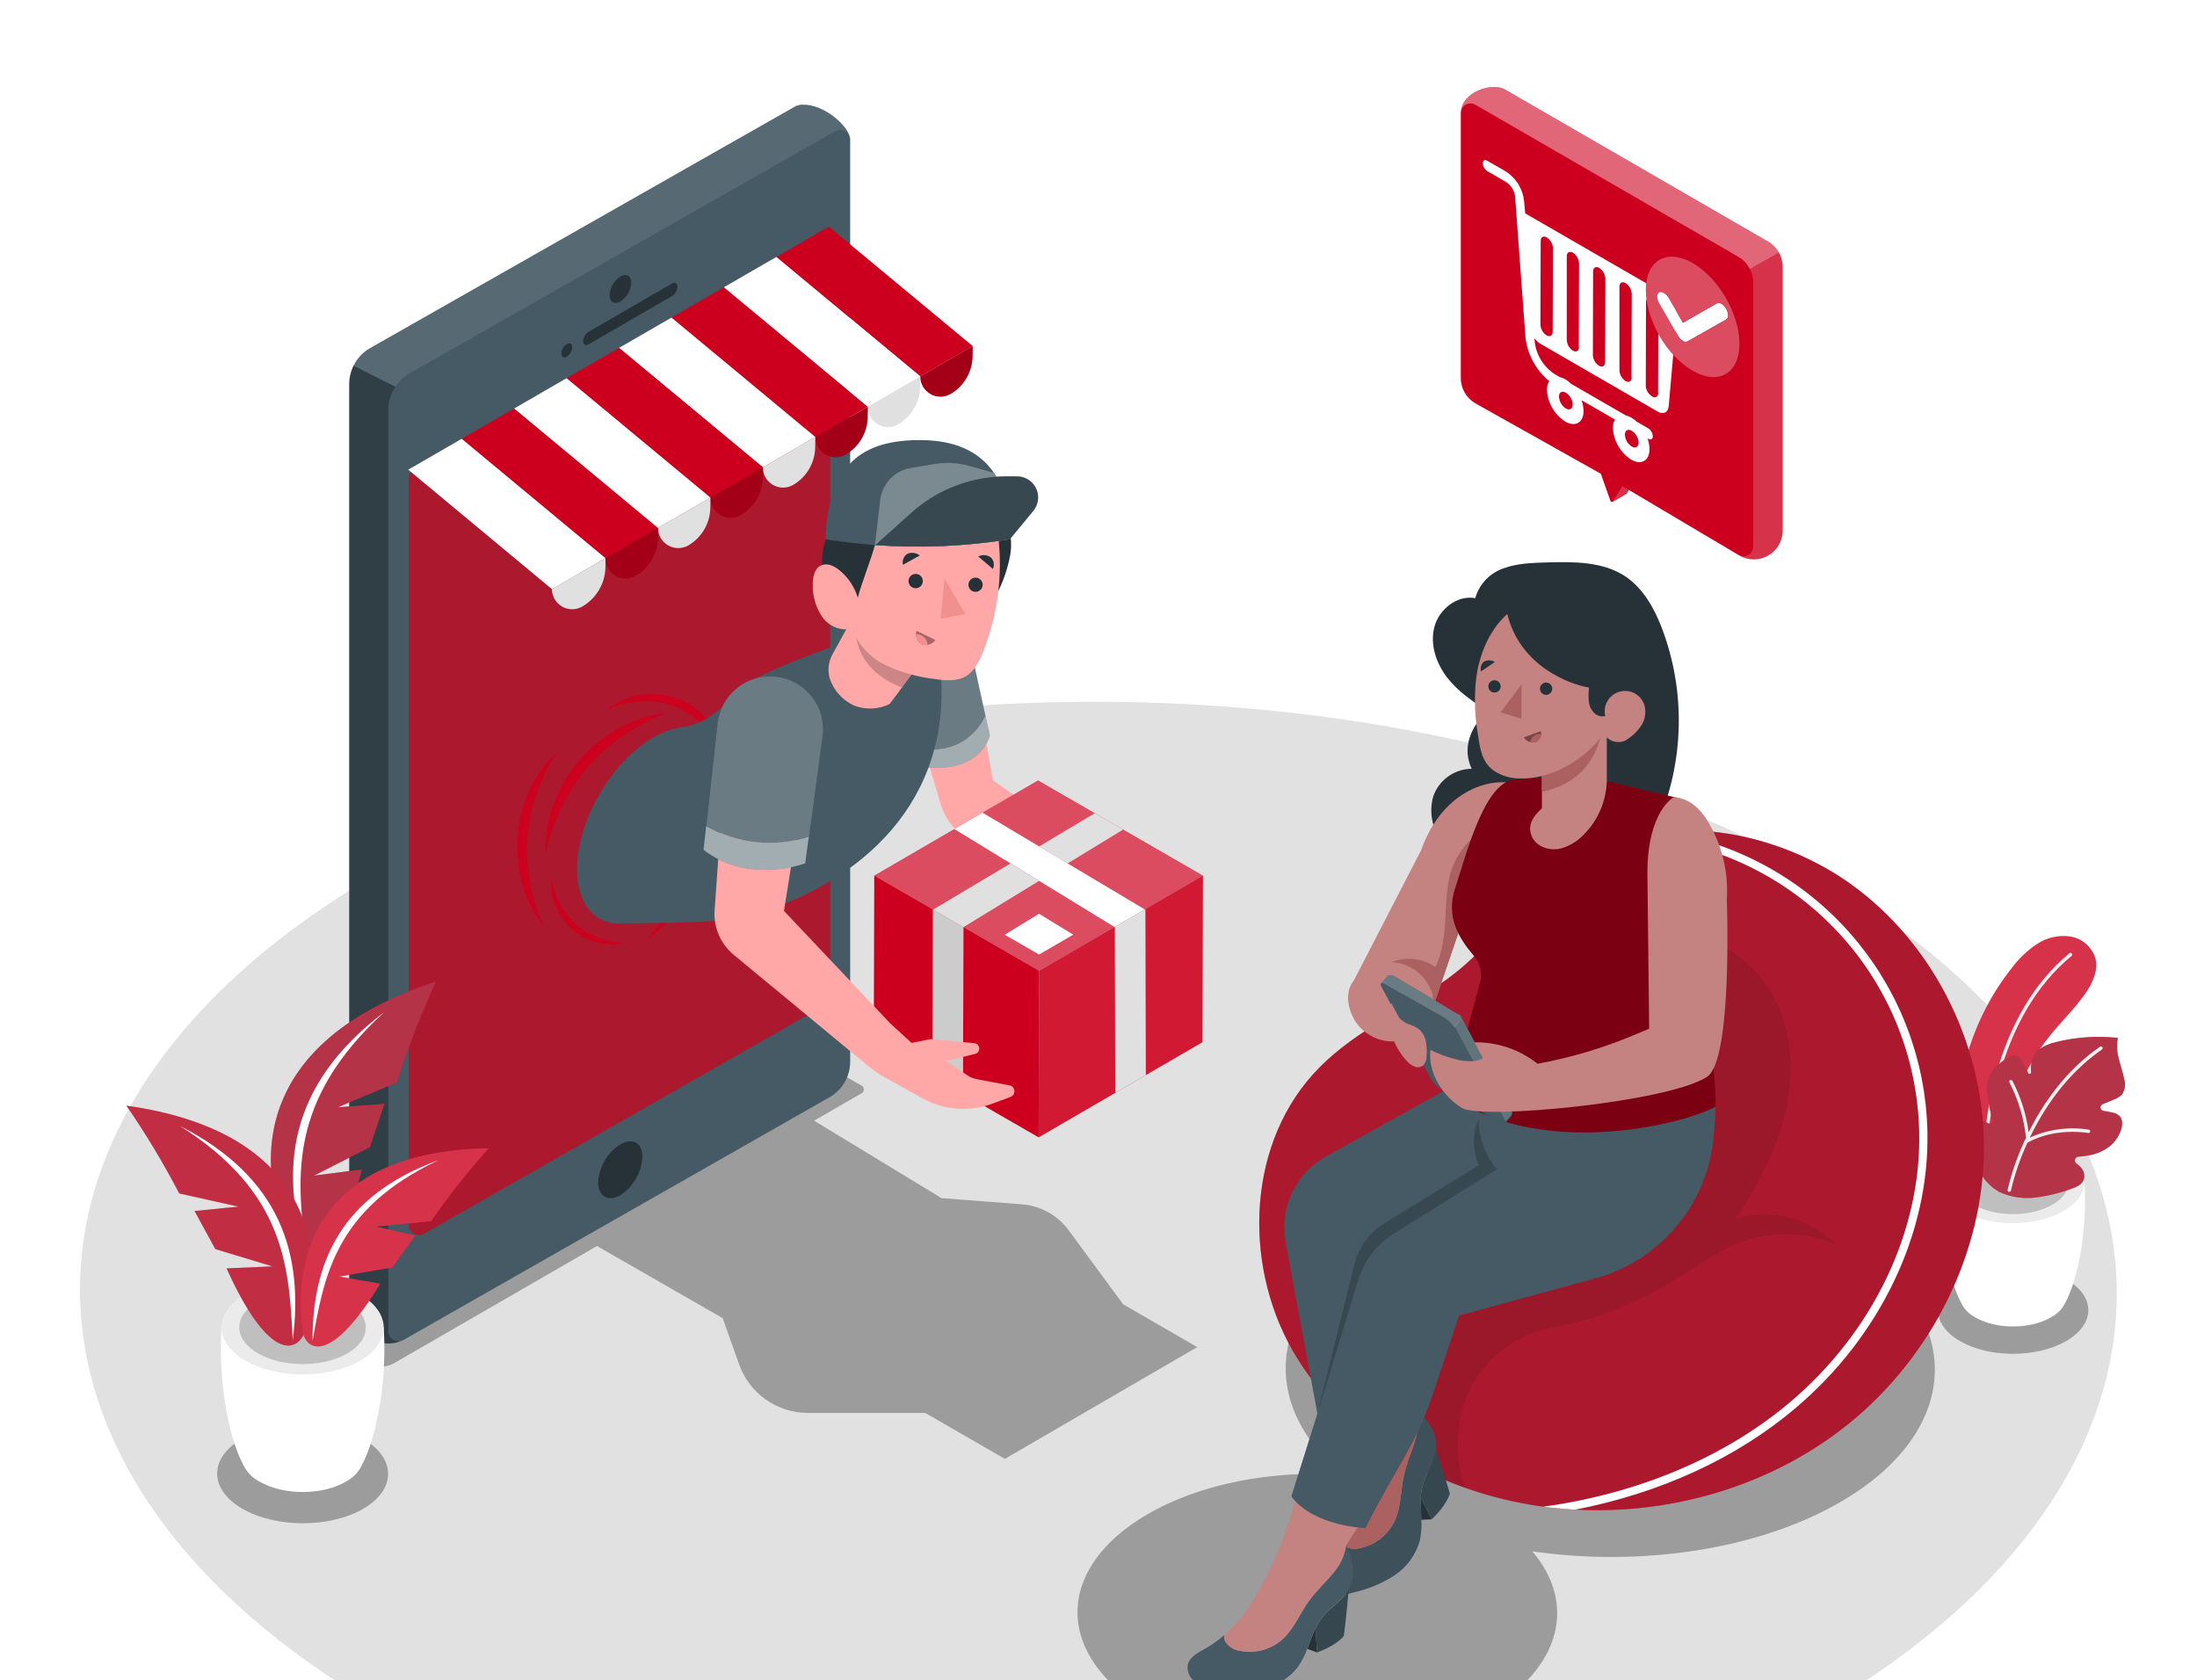
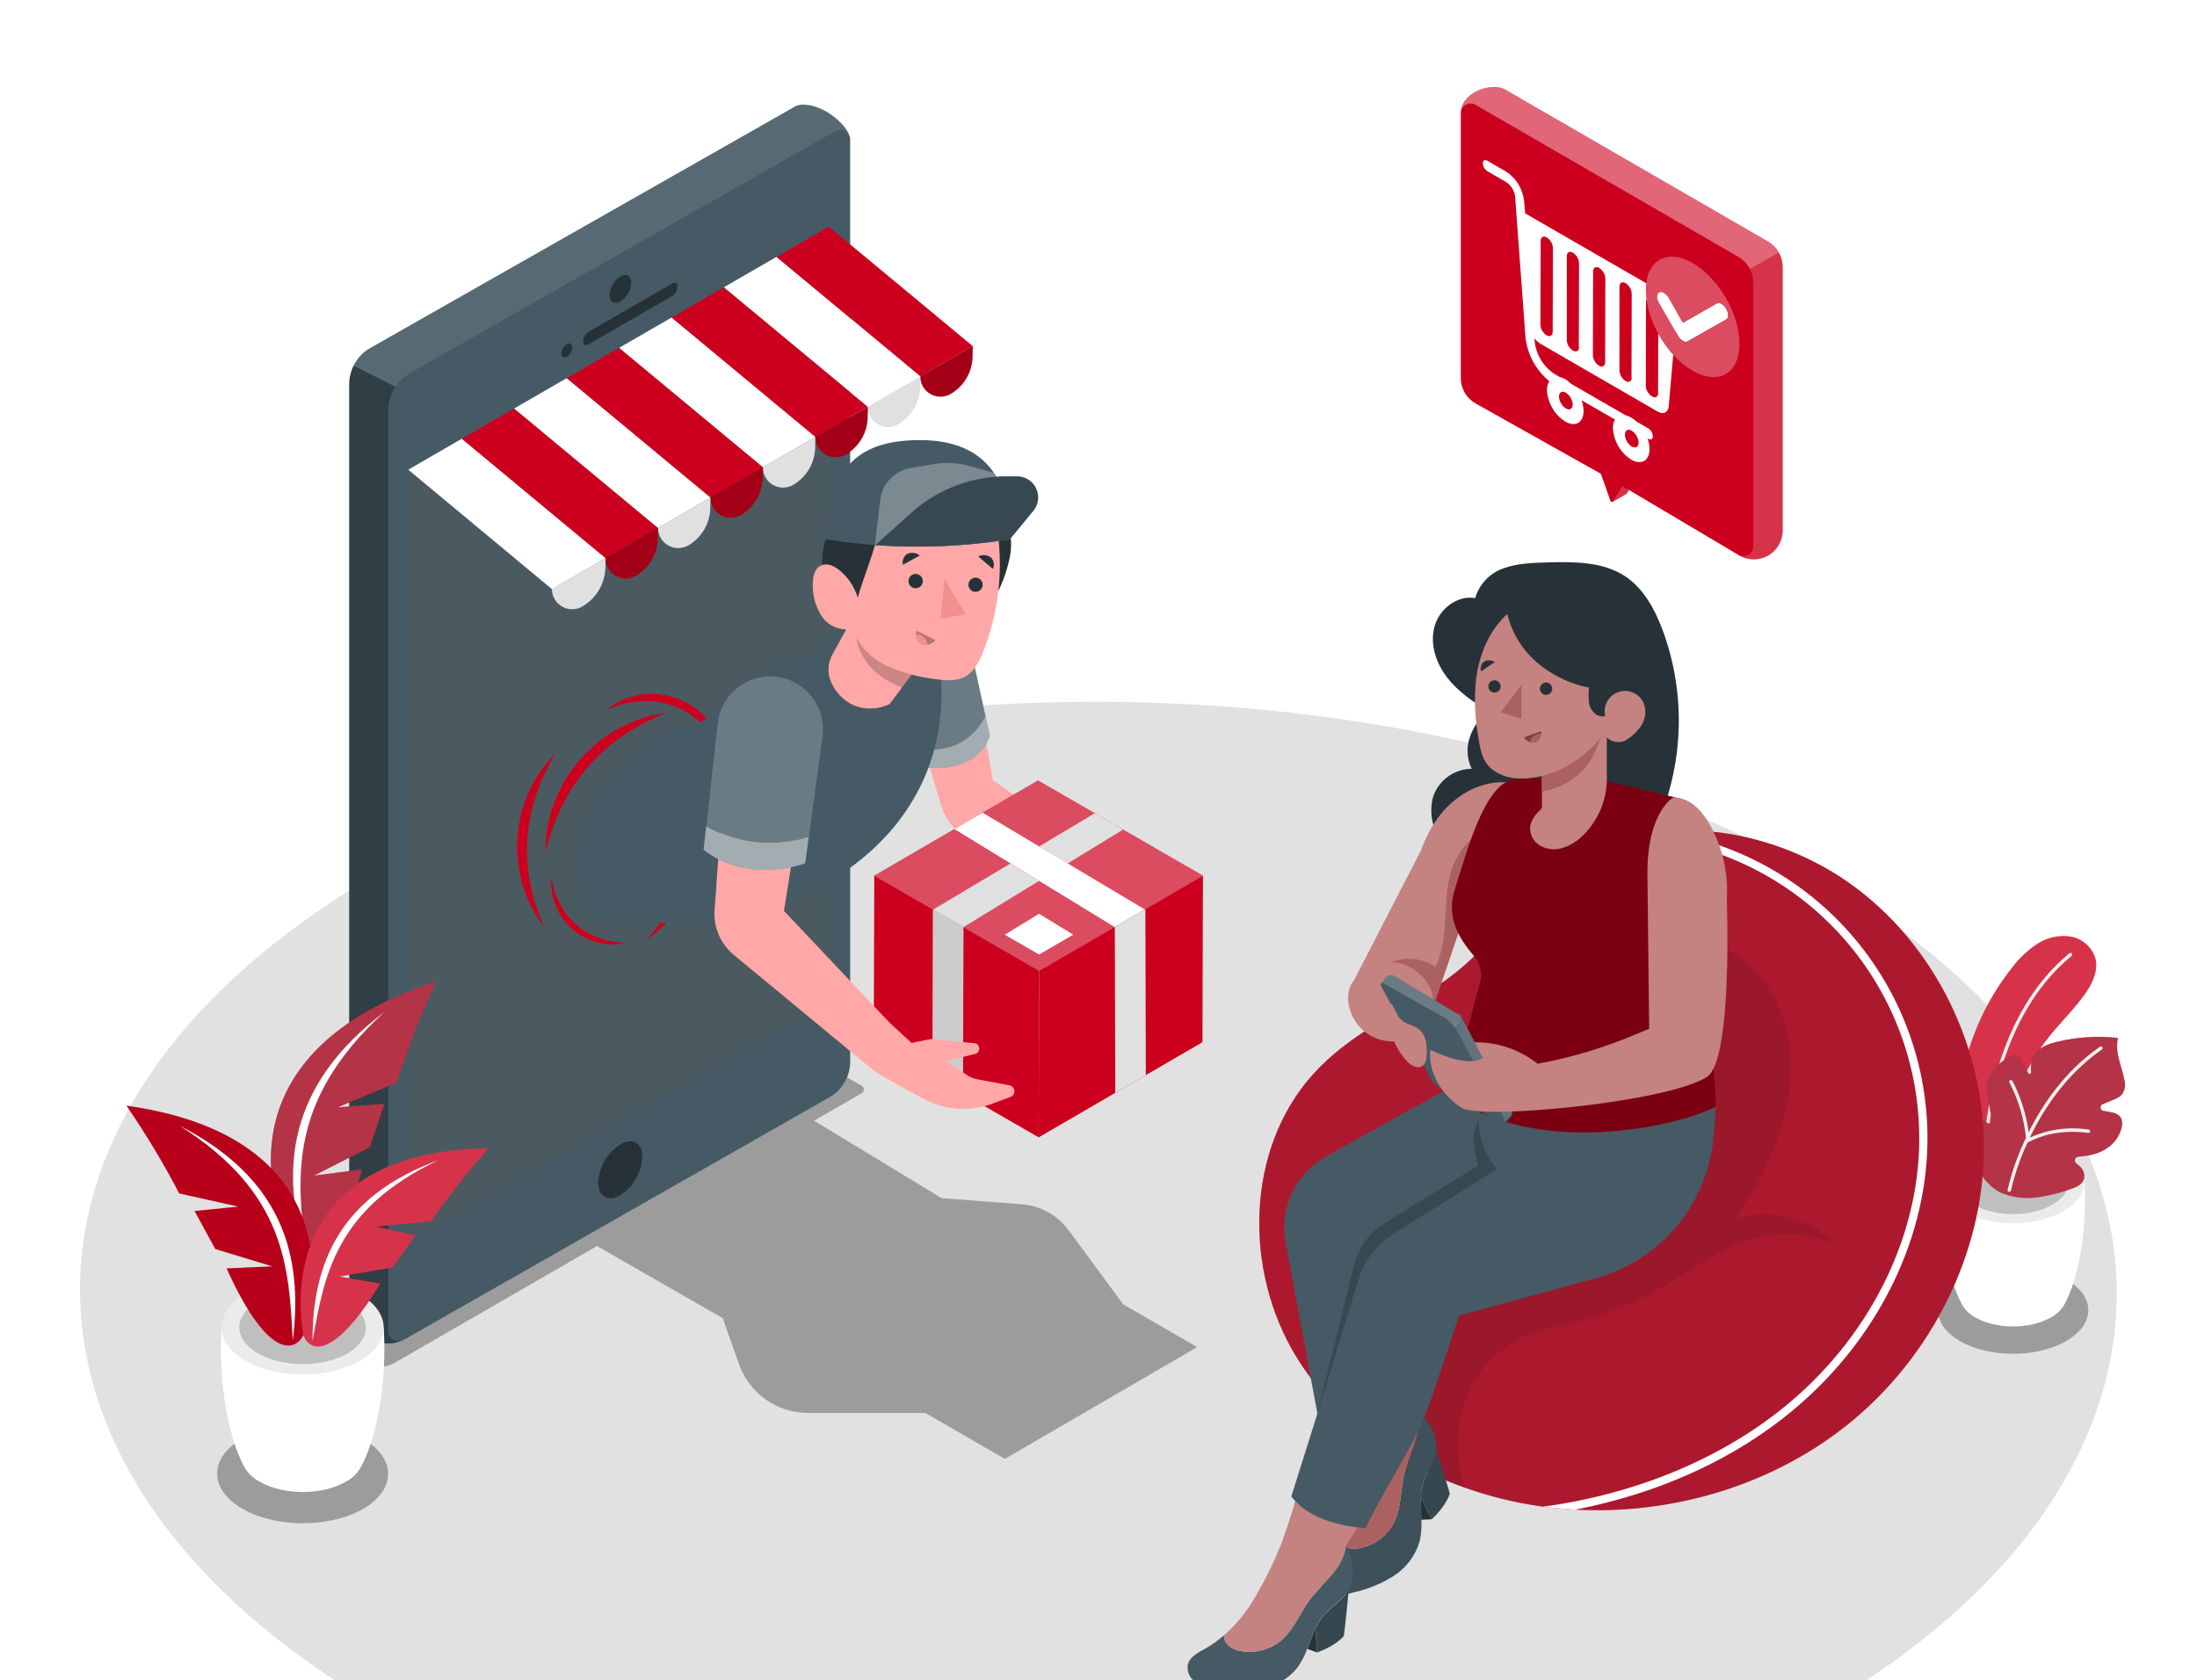
<svg xmlns="http://www.w3.org/2000/svg" width="400" height="306" viewBox="0 0 400 306" fill="none">
  <g opacity="0.2" filter="url(#filter0_f_4084_145462)">
    <path d="M330.657 159.247C258.017 117.303 140.625 117.303 68.449 159.247C-3.727 201.191 -3.335 269.191 69.305 311.127C141.945 353.063 259.345 353.071 331.513 311.127C403.681 269.183 403.305 201.191 330.657 159.247Z" fill="#6A6A6A" />
  </g>
  <g opacity="0.4" filter="url(#filter1_f_4084_145462)">
    <path d="M356.892 233C362.252 229.912 370.908 229.912 376.236 233C381.564 236.088 381.532 241.104 376.172 244.2C370.812 247.296 362.156 247.296 356.828 244.2C351.5 241.104 351.532 236.112 356.892 233Z" fill="#343434" />
    <path d="M204.496 237.52L194.584 224.048C193.584 222.688 192.302 221.559 190.826 220.739C189.351 219.919 187.715 219.427 186.032 219.296L171.424 218.176L148.224 204.072L156.904 199.056C157.018 198.984 157.112 198.884 157.177 198.766C157.242 198.648 157.276 198.515 157.276 198.38C157.276 198.245 157.242 198.113 157.177 197.995C157.112 197.876 157.018 197.777 156.904 197.704L153.296 195.648C152.585 195.241 151.78 195.027 150.96 195.027C150.141 195.027 149.335 195.241 148.624 195.648L63.544 244.84C63.43 244.913 63.336 245.012 63.271 245.131C63.206 245.249 63.172 245.381 63.172 245.516C63.172 245.651 63.206 245.784 63.271 245.902C63.336 246.02 63.43 246.12 63.544 246.192L67.064 248.224C67.778 248.637 68.588 248.855 69.412 248.855C70.237 248.855 71.046 248.637 71.76 248.224L108.688 226.896L131.576 240.024L134.568 248.448C135.489 251.034 137.188 253.272 139.43 254.855C141.673 256.437 144.351 257.287 147.096 257.288H168.456L182.952 265.656L217.976 245.296L204.496 237.52Z" fill="#343434" />
-     <path d="M334.816 225.09C311.664 211.73 274.248 211.73 251.248 225.09C230.92 236.898 228.664 255.186 244.384 268.514C231.696 267.714 218.56 270.114 208.872 275.77C191.872 285.65 191.96 301.666 209.072 311.546C226.184 321.426 253.872 321.418 270.832 311.546C284.352 303.682 287.048 291.938 278.976 282.49C298.464 285.314 319.912 282.314 335.096 273.498C358.096 260.138 357.976 238.466 334.816 225.09Z" fill="#343434" />
    <path d="M66.068 261.984C59.972 258.464 50.116 258.464 44.06 261.984C38.004 265.504 38.036 271.216 44.132 274.736C50.228 278.256 60.084 278.256 66.14 274.736C72.196 271.216 72.172 265.504 66.068 261.984Z" fill="#343434" />
  </g>
  <path d="M274.001 16.287L321.897 43.983C322.707 44.452 323.38 45.125 323.849 45.935C324.318 46.745 324.566 47.663 324.569 48.599V96.759C324.542 97.68 324.274 98.578 323.79 99.362C323.307 100.146 322.626 100.79 321.816 101.229C321.006 101.667 320.095 101.885 319.174 101.86C318.253 101.835 317.354 101.569 316.569 101.087L296.569 89.215L296.137 89.911C296.137 89.911 296.097 89.951 296.073 89.975H296.025C295.225 90.495 293.873 91.231 293.569 91.391C293.498 91.414 293.42 91.409 293.353 91.376C293.286 91.343 293.234 91.285 293.209 91.215L291.465 86.271L268.641 73.455C267.827 72.99 267.151 72.318 266.68 71.508C266.21 70.697 265.961 69.776 265.961 68.839V20.615C265.961 16.775 271.609 14.911 274.001 16.287Z" fill="#CC001E" />
  <path opacity="0.2" d="M296.068 89.912C296.068 89.912 296.028 89.952 296.004 89.976H295.956C295.156 90.496 293.804 91.232 293.5 91.392C293.536 91.386 293.571 91.372 293.602 91.352C293.632 91.331 293.657 91.304 293.676 91.272L295.364 88.536L295.028 88.344L296.516 89.192L296.068 89.912Z" fill="white" />
  <path opacity="0.4" d="M318.585 48.999C318.241 48.311 317.755 47.703 317.161 47.215C316.957 47.051 316.74 46.904 316.513 46.775L268.617 19.071C268.347 18.917 268.041 18.837 267.73 18.838C267.419 18.839 267.113 18.922 266.844 19.078C266.575 19.235 266.352 19.459 266.197 19.729C266.042 19.998 265.961 20.304 265.961 20.615C265.961 16.775 271.609 14.911 274.001 16.287L321.897 43.983C322.726 44.464 323.411 45.157 323.881 45.991L318.585 48.999Z" fill="white" />
  <path opacity="0.2" d="M319.202 99.552V51.4C319.202 50.563 318.996 49.739 318.602 49L323.898 45.992C324.347 46.788 324.584 47.686 324.586 48.6V96.76C324.559 97.681 324.291 98.579 323.807 99.363C323.324 100.148 322.643 100.791 321.833 101.23C321.023 101.668 320.112 101.886 319.191 101.861C318.27 101.836 317.371 101.57 316.586 101.088C316.854 101.232 317.155 101.305 317.46 101.299C317.765 101.293 318.063 101.209 318.325 101.055C318.588 100.901 318.807 100.681 318.96 100.418C319.114 100.155 319.197 99.857 319.202 99.552Z" fill="white" />
  <path d="M277.689 38.855L305.489 54.903L303.817 73.959C303.721 75.119 302.825 75.559 301.761 74.919L280.465 62.599C280.039 62.339 279.667 61.999 279.369 61.599L279.409 62.143C279.537 63.354 279.933 64.521 280.57 65.559C281.207 66.597 282.067 67.48 283.089 68.143L284.025 68.679C284.376 68.761 284.713 68.896 285.025 69.079C285.391 69.301 285.728 69.57 286.025 69.879L296.001 75.639C296.354 75.717 296.691 75.852 297.001 76.039C297.363 76.248 297.699 76.501 298.001 76.791L300.121 78.015C300.356 78.173 300.552 78.384 300.691 78.631C300.83 78.879 300.909 79.155 300.921 79.439C300.921 79.959 300.545 80.167 300.121 79.911L299.953 79.815C300.192 80.446 300.317 81.115 300.321 81.791C300.321 83.903 298.825 84.759 296.977 83.695C296.01 83.064 295.206 82.215 294.629 81.216C294.053 80.216 293.719 79.095 293.657 77.943C293.64 77.403 293.773 76.868 294.041 76.399L287.945 72.879C288.179 73.512 288.303 74.18 288.313 74.855C288.313 76.975 286.809 77.823 284.969 76.759C284 76.131 283.193 75.282 282.616 74.282C282.039 73.282 281.708 72.16 281.649 71.007C281.631 70.444 281.778 69.887 282.073 69.407C279.639 67.408 278.082 64.537 277.737 61.407L275.849 35.807C275.791 35.269 275.614 34.75 275.33 34.289C275.047 33.828 274.663 33.437 274.209 33.143L270.769 31.151C270.534 30.994 270.339 30.784 270.201 30.538C270.062 30.292 269.982 30.017 269.969 29.735C269.969 29.207 270.345 28.999 270.769 29.263L274.209 31.247C275.116 31.837 275.881 32.623 276.447 33.546C277.013 34.469 277.366 35.506 277.481 36.583L277.689 38.855ZM292.241 65.983L292.281 50.719C292.26 50.333 292.148 49.957 291.955 49.622C291.762 49.287 291.492 49.002 291.169 48.791C290.553 48.439 290.057 48.719 290.049 49.431L290.009 64.695C290.034 65.076 290.148 65.447 290.341 65.778C290.534 66.108 290.801 66.389 291.121 66.599C291.737 66.951 292.241 66.663 292.241 65.959M297.041 68.743L297.081 53.479C297.06 53.093 296.948 52.717 296.755 52.382C296.562 52.047 296.292 51.762 295.969 51.551C295.353 51.199 294.849 51.479 294.849 52.191V67.455C294.869 67.841 294.98 68.217 295.173 68.552C295.366 68.888 295.636 69.172 295.961 69.383C296.577 69.735 297.073 69.447 297.081 68.743M301.881 71.527L301.929 56.263C301.902 55.879 301.786 55.508 301.591 55.177C301.395 54.846 301.124 54.566 300.801 54.359C300.185 54.007 299.681 54.287 299.681 54.999L299.641 70.263C299.665 70.655 299.782 71.035 299.984 71.372C300.186 71.709 300.466 71.993 300.801 72.199C301.409 72.551 301.913 72.263 301.913 71.559M287.449 63.207L287.489 47.943C287.473 47.556 287.363 47.178 287.17 46.842C286.976 46.506 286.704 46.222 286.377 46.015C285.761 45.663 285.265 45.943 285.257 46.655V61.919C285.278 62.305 285.39 62.68 285.583 63.015C285.777 63.35 286.046 63.635 286.369 63.847C286.985 64.199 287.489 63.911 287.489 63.207M282.689 60.423L282.737 45.159C282.714 44.773 282.602 44.398 282.409 44.063C282.216 43.728 281.948 43.443 281.625 43.231C281.009 42.879 280.505 43.159 280.505 43.871L280.457 59.135C280.478 59.52 280.59 59.894 280.783 60.228C280.976 60.562 281.245 60.845 281.569 61.055C282.185 61.415 282.689 61.127 282.689 60.423ZM285.089 71.503C284.401 71.103 283.841 71.423 283.833 72.215C283.857 72.647 283.983 73.068 284.2 73.443C284.416 73.819 284.718 74.138 285.081 74.375C285.777 74.775 286.329 74.455 286.337 73.663C286.314 73.23 286.189 72.808 285.972 72.433C285.755 72.057 285.453 71.739 285.089 71.503ZM297.089 78.439C296.401 78.039 295.841 78.359 295.841 79.151C295.862 79.583 295.985 80.004 296.201 80.38C296.416 80.755 296.718 81.075 297.081 81.311C297.769 81.711 298.337 81.391 298.337 80.591C298.312 80.159 298.187 79.74 297.97 79.366C297.753 78.992 297.451 78.674 297.089 78.439Z" fill="white" />
  <path d="M313.452 55.311C313.811 55.53 314.106 55.839 314.308 56.207C314.78 57.007 314.78 57.903 314.308 58.167L307.244 62.167C307.106 62.23 306.954 62.255 306.804 62.24C306.653 62.224 306.51 62.169 306.388 62.079C306.032 61.857 305.738 61.549 305.532 61.183L302.076 55.183C301.596 54.383 301.604 53.487 302.076 53.215C302.214 53.154 302.365 53.13 302.516 53.145C302.666 53.161 302.809 53.215 302.932 53.303C303.288 53.526 303.582 53.834 303.788 54.199L306.404 58.759L312.612 55.223C312.747 55.163 312.896 55.14 313.044 55.155C313.191 55.171 313.332 55.224 313.452 55.311Z" fill="white" />
  <path d="M308.2 47.91C312.912 50.63 316.712 57.222 316.696 62.63C316.68 68.038 312.856 70.214 308.144 67.494C303.432 64.774 299.64 58.198 299.656 52.782C299.672 47.366 303.496 45.198 308.2 47.91ZM307.2 62.198L314.264 58.198C314.744 57.934 314.744 57.054 314.264 56.238C314.062 55.87 313.767 55.561 313.408 55.342C313.286 55.253 313.143 55.197 312.992 55.182C312.842 55.166 312.69 55.191 312.552 55.254L306.4 58.758L303.792 54.23C303.587 53.865 303.292 53.556 302.936 53.334C302.814 53.246 302.67 53.192 302.52 53.176C302.37 53.161 302.218 53.185 302.08 53.246C301.608 53.518 301.6 54.39 302.08 55.214L305.536 61.214C305.742 61.58 306.036 61.888 306.392 62.11C306.514 62.2 306.658 62.255 306.808 62.271C306.959 62.286 307.111 62.261 307.248 62.198" fill="#CC001E" />
  <path opacity="0.3" d="M308.2 47.91C312.912 50.63 316.712 57.222 316.696 62.63C316.68 68.038 312.856 70.214 308.144 67.494C303.432 64.774 299.64 58.198 299.656 52.782C299.672 47.366 303.496 45.198 308.2 47.91ZM307.2 62.198L314.264 58.198C314.744 57.934 314.744 57.054 314.264 56.238C314.062 55.87 313.767 55.561 313.408 55.342C313.286 55.253 313.143 55.197 312.992 55.182C312.842 55.166 312.69 55.191 312.552 55.254L306.4 58.758L303.792 54.23C303.587 53.865 303.292 53.556 302.936 53.334C302.814 53.246 302.67 53.192 302.52 53.176C302.37 53.161 302.218 53.185 302.08 53.246C301.608 53.518 301.6 54.39 302.08 55.214L305.536 61.214C305.742 61.58 306.036 61.888 306.392 62.11C306.514 62.2 306.658 62.255 306.808 62.271C306.959 62.286 307.111 62.261 307.248 62.198" fill="white" />
  <path d="M154.65 24.712C154.09 22.736 150.074 18.976 146.074 19.056C145.691 19.068 145.312 19.144 144.954 19.28L67.362 63.4C66.064 64.137 65.023 65.254 64.378 66.6C63.866 67.61 63.593 68.724 63.578 69.856V237.736C63.578 242.008 68.506 246.088 73.138 244.136C73.243 244.106 73.345 244.066 73.442 244.016L151.042 199.792C152.179 199.142 153.124 198.204 153.781 197.071C154.439 195.939 154.785 194.653 154.786 193.344V25.52C154.804 25.244 154.757 24.967 154.65 24.712Z" fill="#455A64" />
-   <path d="M74.398 87.616C74.401 86.965 74.576 86.327 74.904 85.765C75.233 85.203 75.704 84.738 76.27 84.416L148.358 43.4C148.64 43.24 148.958 43.156 149.282 43.156C149.606 43.157 149.925 43.242 150.205 43.404C150.486 43.566 150.719 43.798 150.882 44.078C151.045 44.358 151.132 44.676 151.134 45V180.36C151.128 181.01 150.952 181.648 150.623 182.209C150.295 182.77 149.826 183.236 149.262 183.56L77.206 224.648C76.925 224.809 76.606 224.893 76.282 224.892C75.959 224.892 75.64 224.806 75.36 224.644C75.079 224.483 74.845 224.25 74.682 223.97C74.519 223.69 74.433 223.372 74.43 223.048L74.398 87.616Z" fill="#CC001E" />
  <path opacity="0.2" d="M74.398 87.616C74.401 86.965 74.576 86.327 74.904 85.765C75.233 85.203 75.704 84.738 76.27 84.416L148.358 43.4C148.64 43.24 148.958 43.156 149.282 43.156C149.606 43.157 149.925 43.242 150.205 43.404C150.486 43.566 150.719 43.798 150.882 44.078C151.045 44.358 151.132 44.676 151.134 45V180.36C151.128 181.01 150.952 181.648 150.623 182.209C150.295 182.77 149.826 183.236 149.262 183.56L77.206 224.648C76.925 224.809 76.606 224.893 76.282 224.892C75.959 224.892 75.64 224.806 75.36 224.644C75.079 224.483 74.845 224.25 74.682 223.97C74.519 223.69 74.433 223.372 74.43 223.048L74.398 87.616Z" fill="black" />
  <path opacity="0.1" d="M74.398 87.616C74.401 86.965 74.576 86.327 74.904 85.765C75.233 85.203 75.704 84.738 76.27 84.416L148.358 43.4C148.64 43.24 148.958 43.156 149.282 43.156C149.606 43.157 149.925 43.242 150.205 43.404C150.486 43.566 150.719 43.798 150.882 44.078C151.045 44.358 151.132 44.676 151.134 45V180.36C151.128 181.01 150.952 181.648 150.623 182.209C150.295 182.77 149.826 183.236 149.262 183.56L77.206 224.648C76.925 224.809 76.606 224.893 76.282 224.892C75.959 224.892 75.64 224.806 75.36 224.644C75.079 224.483 74.845 224.25 74.682 223.97C74.519 223.69 74.433 223.372 74.43 223.048L74.398 87.616Z" fill="white" />
  <path opacity="0.3" d="M63.609 69.874V237.738C63.609 242.01 68.537 246.09 73.169 244.138C72.891 244.239 72.593 244.272 72.299 244.234C72.006 244.196 71.726 244.087 71.483 243.918C71.241 243.748 71.042 243.522 70.906 243.26C70.769 242.997 70.697 242.706 70.697 242.41V74.514C70.717 73.049 71.171 71.624 72.001 70.418L64.377 66.602C63.874 67.619 63.611 68.739 63.609 69.874Z" fill="black" />
  <path opacity="0.1" d="M146.079 19.048C145.696 19.06 145.317 19.136 144.959 19.272L67.359 63.4C66.061 64.138 65.02 65.254 64.375 66.6L71.999 70.416C72.631 69.429 73.49 68.606 74.503 68.016L152.103 23.872C152.323 23.746 152.566 23.666 152.817 23.639C153.069 23.611 153.324 23.635 153.565 23.71C153.807 23.785 154.031 23.91 154.223 24.075C154.414 24.241 154.57 24.444 154.679 24.672C154.095 22.728 150.079 18.968 146.079 19.048Z" fill="white" />
  <path d="M122.348 51.627C122.9 51.315 123.348 51.563 123.348 52.187C123.327 52.531 123.227 52.865 123.054 53.164C122.882 53.462 122.643 53.717 122.356 53.907L107.156 62.707C106.612 63.027 106.172 62.763 106.172 62.131C106.19 61.791 106.288 61.461 106.458 61.166C106.627 60.872 106.864 60.621 107.148 60.435L122.348 51.627Z" fill="#263238" />
  <path d="M103.195 62.673C103.739 62.361 104.179 62.609 104.179 63.242C104.16 63.584 104.061 63.917 103.89 64.214C103.719 64.511 103.481 64.765 103.195 64.954C102.651 65.266 102.203 65.01 102.203 64.385C102.22 64.042 102.319 63.707 102.492 63.409C102.664 63.111 102.905 62.859 103.195 62.673Z" fill="#263238" />
  <path d="M112.961 50.351C114.049 49.719 114.929 50.223 114.929 51.471C114.895 52.155 114.699 52.821 114.359 53.414C114.018 54.008 113.542 54.513 112.969 54.887C111.881 55.519 110.977 55.007 110.977 53.751C111.017 53.068 111.217 52.404 111.562 51.814C111.907 51.223 112.386 50.722 112.961 50.351Z" fill="#263238" />
  <path d="M112.955 208.376C115.179 207.096 116.955 208.12 116.955 210.664C116.884 212.058 116.485 213.416 115.789 214.627C115.094 215.838 114.123 216.867 112.955 217.632C110.739 218.912 108.899 217.864 108.891 215.312C108.974 213.917 109.385 212.562 110.091 211.356C110.797 210.151 111.779 209.13 112.955 208.376Z" fill="#263238" />
  <path d="M150.896 41.273L177.104 63.025L167.552 68.545L141.352 46.793L150.896 41.273Z" fill="#CC001E" />
  <path d="M131.802 52.312L158.002 74.056L148.45 79.576L122.258 57.833L131.802 52.312Z" fill="#CC001E" />
  <path d="M122.255 57.832L148.447 79.576L138.895 85.096L112.703 63.352L122.255 57.832Z" fill="white" />
  <path d="M141.349 46.789L167.549 68.541L157.997 74.053L131.797 52.309L141.349 46.789Z" fill="white" />
  <path d="M93.607 74.383L119.791 96.127L110.239 101.647L84.055 79.903L93.607 74.383Z" fill="#CC001E" />
  <path d="M112.7 63.352L138.892 85.096L129.34 90.608L103.148 68.864L112.7 63.352Z" fill="#CC001E" />
  <path d="M74.328 85.526L84.056 79.902L110.24 101.646L100.488 107.278L74.328 85.526Z" fill="white" />
  <path d="M103.153 68.867L129.345 90.611L119.793 96.131L93.609 74.387L103.153 68.867Z" fill="white" />
  <path d="M177.099 63.023L167.547 68.543C167.546 69.191 167.716 69.827 168.039 70.388C168.362 70.949 168.827 71.415 169.387 71.739C169.947 72.063 170.583 72.234 171.23 72.235C171.878 72.236 172.514 72.066 173.075 71.743C174.293 71.032 175.304 70.013 176.005 68.789C176.707 67.565 177.076 66.178 177.075 64.767L177.099 63.023Z" fill="#CC001E" />
  <path d="M167.552 68.543L158 74.063C157.999 74.71 158.169 75.346 158.492 75.907C158.815 76.468 159.28 76.934 159.84 77.259C160.401 77.583 161.036 77.754 161.684 77.755C162.331 77.755 162.967 77.586 163.528 77.263C164.747 76.552 165.759 75.534 166.461 74.31C167.163 73.085 167.531 71.698 167.528 70.287L167.552 68.543Z" fill="#E0E0E0" />
  <path d="M158.005 74.066L148.453 79.578C148.452 80.226 148.622 80.862 148.945 81.423C149.268 81.984 149.733 82.45 150.293 82.774C150.854 83.098 151.489 83.269 152.137 83.27C152.784 83.271 153.42 83.101 153.981 82.778C155.2 82.068 156.212 81.049 156.914 79.825C157.616 78.601 157.984 77.214 157.981 75.802L158.005 74.066Z" fill="#CC001E" />
  <path d="M148.443 79.574L138.891 85.094C138.888 85.743 139.056 86.38 139.378 86.942C139.701 87.505 140.166 87.972 140.727 88.297C141.288 88.621 141.925 88.792 142.573 88.792C143.221 88.791 143.858 88.62 144.419 88.294C145.637 87.585 146.648 86.568 147.35 85.345C148.052 84.122 148.421 82.736 148.419 81.326L148.443 79.574Z" fill="#E0E0E0" />
  <path d="M138.896 85.098L129.344 90.602C129.343 91.249 129.513 91.885 129.836 92.446C130.159 93.007 130.624 93.473 131.184 93.797C131.744 94.121 132.38 94.293 133.027 94.293C133.675 94.294 134.311 94.125 134.872 93.802C136.091 93.091 137.102 92.073 137.804 90.848C138.506 89.624 138.874 88.237 138.872 86.826L138.896 85.098Z" fill="#CC001E" />
  <path d="M129.349 90.602L119.797 96.114C119.796 96.761 119.966 97.397 120.289 97.958C120.612 98.519 121.077 98.985 121.637 99.309C122.197 99.633 122.833 99.805 123.48 99.805C124.128 99.806 124.764 99.636 125.325 99.314C126.543 98.602 127.554 97.583 128.255 96.359C128.957 95.135 129.326 93.749 129.325 92.338L129.349 90.602Z" fill="#E0E0E0" />
  <path d="M119.786 96.129L110.234 101.649C110.231 102.297 110.399 102.935 110.722 103.497C111.044 104.059 111.51 104.527 112.071 104.851C112.632 105.176 113.269 105.347 113.917 105.347C114.565 105.346 115.202 105.174 115.762 104.849C116.986 104.143 118 103.125 118.703 101.9C119.405 100.675 119.771 99.285 119.762 97.873L119.786 96.129Z" fill="#CC001E" />
  <path opacity="0.2" d="M177.099 63.023L167.547 68.543C167.546 69.191 167.716 69.827 168.039 70.388C168.362 70.949 168.827 71.415 169.387 71.739C169.947 72.063 170.583 72.234 171.23 72.235C171.878 72.236 172.514 72.066 173.075 71.743C174.293 71.032 175.304 70.013 176.005 68.789C176.707 67.565 177.076 66.178 177.075 64.767L177.099 63.023Z" fill="black" />
  <path opacity="0.2" d="M158.005 74.066L148.453 79.578C148.452 80.226 148.622 80.862 148.945 81.423C149.268 81.984 149.733 82.45 150.293 82.774C150.854 83.098 151.489 83.269 152.137 83.27C152.784 83.271 153.42 83.101 153.981 82.778C155.2 82.068 156.212 81.049 156.914 79.825C157.616 78.601 157.984 77.214 157.981 75.802L158.005 74.066Z" fill="black" />
  <path opacity="0.2" d="M138.896 85.098L129.344 90.602C129.343 91.249 129.513 91.885 129.836 92.446C130.159 93.007 130.624 93.473 131.184 93.797C131.744 94.121 132.38 94.293 133.027 94.293C133.675 94.294 134.311 94.125 134.872 93.802C136.091 93.091 137.102 92.073 137.804 90.848C138.506 89.624 138.874 88.237 138.872 86.826L138.896 85.098Z" fill="black" />
  <path opacity="0.2" d="M119.786 96.129L110.234 101.649C110.231 102.297 110.399 102.935 110.722 103.497C111.044 104.059 111.51 104.527 112.071 104.851C112.632 105.176 113.269 105.347 113.917 105.347C114.565 105.346 115.202 105.174 115.762 104.849C116.986 104.143 118 103.125 118.703 101.9C119.405 100.675 119.771 99.285 119.762 97.873L119.786 96.129Z" fill="black" />
  <path d="M110.236 101.648L100.484 107.248C100.482 107.896 100.65 108.532 100.973 109.093C101.295 109.654 101.759 110.121 102.319 110.445C102.879 110.77 103.514 110.941 104.161 110.941C104.808 110.942 105.444 110.772 106.004 110.448C107.292 109.705 108.361 108.636 109.104 107.348C109.847 106.06 110.237 104.599 110.236 103.112V101.648Z" fill="#E0E0E0" />
  <path d="M121.374 129.801C118.541 130.137 115.792 130.985 113.262 132.305C107.365 135.347 102.858 140.535 100.67 146.801C99.722 149.492 99.269 152.332 99.334 155.185C99.963 152.489 100.872 149.867 102.046 147.361C104.673 141.745 108.815 136.974 114.006 133.585C116.325 132.072 118.794 130.804 121.374 129.801Z" fill="#CC001E" />
  <path d="M113.903 171.688C112.348 171.661 110.807 171.391 109.335 170.888C107.7 170.346 106.19 169.481 104.896 168.344C103.601 167.208 102.548 165.823 101.799 164.272C101.106 162.88 100.639 161.386 100.415 159.848C100.248 161.458 100.459 163.085 101.031 164.6C101.676 166.364 102.753 167.938 104.165 169.176C105.577 170.415 107.278 171.278 109.111 171.688C110.687 172.061 112.328 172.061 113.903 171.688Z" fill="#CC001E" />
  <path d="M126.302 145.961C126.458 148.093 126.426 150.235 126.206 152.361C125.699 157.165 124.125 161.796 121.598 165.913C120.475 167.743 119.193 169.47 117.766 171.073C119.603 169.844 121.225 168.319 122.566 166.561C125.669 162.51 127.356 157.552 127.366 152.449C127.37 150.242 127.01 148.05 126.302 145.961Z" fill="#CC001E" />
  <path d="M101.224 137.129C99.29 138.989 97.71 141.185 96.56 143.609C93.851 149.235 93.399 155.684 95.296 161.633C96.104 164.193 97.364 166.588 99.016 168.705C97.966 166.318 97.162 163.831 96.616 161.281C95.419 155.571 95.834 149.64 97.816 144.153C98.703 141.699 99.845 139.344 101.224 137.129Z" fill="#CC001E" />
  <path d="M131.784 138.07C131.58 135.885 130.796 133.794 129.512 132.014C128.056 129.911 126.018 128.279 123.647 127.317C121.277 126.355 118.678 126.105 116.168 126.598C114.009 126.989 111.991 127.943 110.32 129.366C112.199 128.445 114.235 127.886 116.32 127.718C118.622 127.507 120.941 127.85 123.083 128.718C125.225 129.587 127.127 130.955 128.632 132.71C130.011 134.282 131.08 136.101 131.784 138.07Z" fill="#CC001E" />
  <path d="M166.093 112.997C168.627 112.739 171.165 113.449 173.199 114.982C175.233 116.516 176.612 118.762 177.061 121.269L180.773 142.069L204.053 158.349L198.853 164.677L176.709 153.045C175.405 152.361 174.251 151.422 173.315 150.284C172.379 149.147 171.681 147.833 171.261 146.421L164.125 122.349L166.093 112.997Z" fill="#FFA8A7" />
  <path d="M174.733 135.35C176.79 134.255 178.438 132.523 179.429 130.414L177.341 120.878C176.808 118.456 175.403 116.315 173.394 114.862C171.385 113.409 168.912 112.745 166.445 112.998L166.093 113.038L164.125 122.406L167.197 136.198C169.729 136.83 172.405 136.529 174.733 135.35Z" fill="#455A64" />
  <path d="M174.739 135.35C172.411 136.53 169.735 136.831 167.203 136.198L168.003 139.598C170.891 140.246 178.291 140.03 180.219 133.918L179.419 130.398C178.435 132.511 176.793 134.248 174.739 135.35Z" fill="#455A64" />
  <path opacity="0.2" d="M174.733 135.35C176.79 134.255 178.438 132.523 179.429 130.414L177.341 120.878C176.808 118.456 175.403 116.315 173.394 114.862C171.385 113.409 168.912 112.745 166.445 112.998L166.093 113.038L164.125 122.406L167.197 136.198C169.729 136.83 172.405 136.529 174.733 135.35Z" fill="white" />
  <path opacity="0.5" d="M174.739 135.35C172.411 136.53 169.735 136.831 167.203 136.198L168.003 139.598C170.891 140.246 178.291 140.03 180.219 133.918L179.419 130.398C178.435 132.511 176.793 134.248 174.739 135.35Z" fill="white" />
  <path d="M171.246 121.951C171.246 121.951 170.318 114.871 166.094 113.023C166.094 113.023 155.982 116.055 147.598 119.239C144.283 120.448 141.035 121.837 137.87 123.399C135.966 125.047 130.502 129.951 127.934 131.271C126.68 131.898 125.327 132.304 123.934 132.471C122.175 132.754 120.486 133.37 118.958 134.287C111.262 138.735 105.046 149.487 105.07 158.343C105.07 164.143 107.79 167.655 111.814 168.143H111.998C112.634 168.211 113.275 168.211 113.91 168.143C120.91 168.079 132.134 168.023 136.542 166.759C157.134 160.711 173.326 145.799 171.246 121.951Z" fill="#455A64" />
  <path d="M151.625 119.046L154.641 113.574L166.777 121.75L161.977 128.198C160.969 128.692 159.87 128.97 158.749 129.016C157.628 129.061 156.509 128.873 155.465 128.462C154.433 127.986 153.51 127.303 152.753 126.456C151.996 125.608 151.421 124.613 151.065 123.534C150.852 122.787 150.792 122.004 150.888 121.233C150.984 120.462 151.235 119.718 151.625 119.046Z" fill="#FFA8A7" />
  <path opacity="0.2" d="M155.773 114.336C155.773 120.928 161.013 124.016 164.213 125.184L166.773 121.752L155.773 114.336Z" fill="black" />
  <path d="M150.29 107.761C149.842 105.129 149.386 102.425 149.898 99.801C150.41 97.177 152.106 94.617 154.698 93.849C155.224 92.728 155.977 91.727 156.91 90.91C157.842 90.094 158.933 89.479 160.114 89.105C162.43 88.473 164.826 88.182 167.226 88.241C169.874 88.083 172.532 88.23 175.146 88.681C177.78 89.152 180.174 90.51 181.93 92.529C182.83 93.769 183.468 95.178 183.807 96.671C184.145 98.165 184.176 99.711 183.898 101.217C183.324 104.227 182.21 107.108 180.61 109.721C175.522 110.081 170.338 110.665 165.25 111.025C162.658 111.297 160.046 111.321 157.45 111.097C154.801 110.669 152.322 109.514 150.29 107.761Z" fill="#263238" />
  <path d="M181.451 95.56C182.755 103.39 181.891 111.426 178.955 118.8C178.275 120.504 177.355 122.272 175.795 123.176C174.235 124.08 172.059 123.936 170.195 123.648C167.111 123.297 164.105 122.452 161.291 121.144C158.458 119.808 156.251 117.429 155.131 114.504C154.122 114.707 153.076 114.615 152.118 114.239C151.161 113.863 150.332 113.219 149.731 112.384C148.549 110.651 147.937 108.593 147.979 106.496C147.979 105.16 148.227 103.584 149.427 103C150.627 102.416 151.875 103.064 152.843 103.848C154.429 105.139 155.589 106.879 156.171 108.84C157.051 105.584 158.419 102.44 159.299 99.24C159.651 97.96 160.099 96.568 161.195 95.856C162.555 94.984 164.331 95.48 165.907 95.856C171.029 97.082 176.379 96.98 181.451 95.56Z" fill="#FFA8A7" />
  <path d="M171.978 105.426L175.778 111.818L171.25 112.674L171.978 105.426Z" fill="#F28F8F" />
-   <path d="M166.88 114.871L170.32 116.543C170.026 116.935 169.612 117.22 169.141 117.355C168.67 117.489 168.168 117.465 167.712 117.287C167.318 117.04 167.02 116.666 166.869 116.226C166.717 115.787 166.721 115.308 166.88 114.871Z" fill="#F28F8F" />
  <path opacity="0.3" d="M166.88 114.871L170.32 116.543C170.026 116.935 169.612 117.22 169.141 117.355C168.67 117.489 168.168 117.465 167.712 117.287C167.318 117.04 167.02 116.666 166.869 116.226C166.717 115.787 166.721 115.308 166.88 114.871Z" fill="black" />
  <path d="M168.899 117.401C168.5 117.482 168.085 117.443 167.707 117.289C167.391 117.112 167.134 116.844 166.97 116.521C166.806 116.197 166.743 115.833 166.787 115.473C167.281 115.474 167.759 115.64 168.147 115.945C168.577 116.314 168.847 116.836 168.899 117.401Z" fill="#F28F8F" />
  <path d="M165.413 105.682C165.387 105.939 165.438 106.197 165.559 106.425C165.681 106.653 165.867 106.839 166.094 106.961C166.322 107.083 166.58 107.135 166.837 107.11C167.094 107.084 167.338 106.984 167.537 106.82C167.737 106.656 167.883 106.437 167.958 106.19C168.033 105.943 168.033 105.68 167.958 105.433C167.883 105.186 167.736 104.967 167.537 104.803C167.337 104.64 167.094 104.539 166.837 104.514C166.493 104.48 166.15 104.585 165.883 104.804C165.616 105.023 165.447 105.338 165.413 105.682Z" fill="#263238" />
  <path d="M176.327 106.351C176.301 106.605 176.352 106.862 176.472 107.088C176.592 107.314 176.777 107.5 177.002 107.621C177.228 107.742 177.484 107.794 177.739 107.77C177.994 107.745 178.236 107.646 178.435 107.484C178.633 107.323 178.78 107.106 178.855 106.861C178.93 106.616 178.931 106.355 178.858 106.109C178.785 105.864 178.641 105.646 178.444 105.482C178.247 105.319 178.005 105.217 177.751 105.191C177.581 105.173 177.409 105.189 177.246 105.238C177.082 105.286 176.93 105.367 176.798 105.475C176.665 105.583 176.556 105.715 176.475 105.866C176.394 106.016 176.344 106.181 176.327 106.351Z" fill="#263238" />
  <path d="M178.102 101.33L180.774 103.602C180.934 103.259 180.985 102.875 180.921 102.502C180.856 102.129 180.679 101.784 180.414 101.514C180.084 101.271 179.692 101.125 179.284 101.093C178.875 101.06 178.466 101.143 178.102 101.33Z" fill="#263238" />
  <path d="M167.461 101.151L164.397 102.847C164.307 102.48 164.332 102.093 164.467 101.74C164.603 101.387 164.844 101.084 165.157 100.871C165.529 100.699 165.942 100.635 166.349 100.684C166.756 100.734 167.141 100.895 167.461 101.151Z" fill="#263238" />
  <path d="M183.881 98.193C172.752 99.974 161.41 99.974 150.281 98.193C150.801 84.593 156.921 80.137 167.481 80.137C178.041 80.137 184.001 85.801 183.881 98.193Z" fill="#455A64" />
  <path d="M183.881 98.193C183.881 92.985 182.873 88.985 180.897 86.081L176.473 84.841C174.391 84.256 172.205 84.141 170.073 84.505L165.857 85.209C164.414 85.441 163.087 86.138 162.076 87.193C161.065 88.249 160.427 89.605 160.257 91.057L159.289 99.265C167.5 99.856 175.752 99.496 183.881 98.193Z" fill="#455A64" />
  <path opacity="0.29" d="M183.881 98.193C183.881 92.985 182.873 88.985 180.897 86.081L176.473 84.841C174.391 84.256 172.205 84.141 170.073 84.505L165.857 85.209C164.414 85.441 163.087 86.138 162.076 87.193C161.065 88.249 160.427 89.605 160.257 91.057L159.289 99.265C167.5 99.856 175.752 99.496 183.881 98.193Z" fill="white" />
  <path d="M185.199 86.742H183.247C182.615 86.742 181.991 86.742 181.367 86.814C175.644 87.23 170.22 89.532 165.943 93.358L159.367 99.262C167.552 99.847 175.777 99.488 183.879 98.19L188.159 92.998C188.614 92.436 188.901 91.757 188.987 91.039C189.073 90.321 188.955 89.593 188.646 88.94C188.336 88.286 187.849 87.733 187.239 87.344C186.629 86.956 185.922 86.747 185.199 86.742Z" fill="#455A64" />
  <path opacity="0.2" d="M185.199 86.742H183.247C182.615 86.742 181.991 86.742 181.367 86.814C175.644 87.23 170.22 89.532 165.943 93.358L159.367 99.262C167.552 99.847 175.777 99.488 183.879 98.19L188.159 92.998C188.614 92.436 188.901 91.757 188.987 91.039C189.073 90.321 188.955 89.593 188.646 88.94C188.336 88.286 187.849 87.733 187.239 87.344C186.629 86.956 185.922 86.747 185.199 86.742Z" fill="black" />
  <path d="M219.012 159.449L189.188 176.777L159.172 159.449L188.988 142.113L219.012 159.449Z" fill="#CC001E" />
  <g opacity="0.3">
    <path d="M219.012 159.449L189.188 176.777L159.172 159.449L188.988 142.113L219.012 159.449Z" fill="white" />
  </g>
  <path d="M219.014 159.445L218.926 189.781L189.102 207.109L189.19 176.773L219.014 159.445Z" fill="#CC001E" />
  <g opacity="0.1">
-     <path d="M219.014 159.445L218.926 189.781L189.102 207.109L189.19 176.773L219.014 159.445Z" fill="white" />
-   </g>
+     </g>
  <path d="M189.19 176.773L189.102 207.109L159.086 189.781L159.174 159.445L189.19 176.773Z" fill="#CC001E" />
  <path d="M194.387 157.226L204.483 151.058L199.331 148.082L189.195 154.13L194.387 157.226Z" fill="#E0E0E0" />
  <path d="M194.382 157.224L189.19 154.128L178.894 147.984L173.758 150.968L183.99 157.224L189.19 160.4L202.918 168.8L208.422 165.6L194.382 157.224Z" fill="white" />
  <path d="M183.987 157.227L169.891 165.635L175.411 168.827L189.187 160.403L183.987 157.227Z" fill="#E0E0E0" />
  <path d="M208.426 165.602L202.922 168.802L202.97 168.826L203.05 199.01L208.618 195.778L208.538 165.658L208.426 165.602Z" fill="#E0E0E0" />
  <path d="M175.414 168.825L169.894 165.633L169.846 165.657L169.758 195.953L175.326 199.161L175.414 168.825Z" fill="white" />
  <path opacity="0.2" d="M175.414 168.825L169.894 165.633L169.846 165.657L169.758 195.953L175.326 199.161L175.414 168.825Z" fill="black" />
  <path d="M189.178 166.391L182.938 170.207L189.178 173.815L195.402 170.199L189.178 166.391Z" fill="white" />
  <path d="M130.138 165.344C130.138 165.344 132.466 131.464 132.954 129.344C134.818 121.288 146.498 121.864 147.61 130.056C148.066 133.4 142.73 165.872 142.73 165.872L162.058 186.32L165.97 189.912L169.458 189.208L177.41 189.96C177.622 189.981 177.821 190.071 177.977 190.215C178.133 190.36 178.237 190.551 178.274 190.76C178.325 191.008 178.279 191.266 178.145 191.48C178.011 191.695 177.799 191.85 177.554 191.912L172.298 193.192L176.09 195.784C176.622 196.148 177.224 196.397 177.858 196.512L183.802 197.64C184.065 197.689 184.301 197.832 184.464 198.043C184.628 198.254 184.709 198.518 184.69 198.784C184.678 198.995 184.605 199.198 184.48 199.368C184.355 199.538 184.184 199.669 183.986 199.744L180.786 200.936C178.713 201.715 176.496 202.036 174.287 201.879C172.078 201.721 169.929 201.089 167.986 200.024L161.106 196.2C160.097 195.657 159.146 195.014 158.266 194.28L133.602 173.88C132.36 172.859 131.392 171.543 130.787 170.052C130.182 168.561 129.959 166.943 130.138 165.344Z" fill="#FFA8A7" />
  <path d="M147.297 152.359L149.769 133.959C149.923 132.705 149.828 131.433 149.49 130.216C149.151 128.999 148.577 127.861 147.799 126.865C147.021 125.87 146.054 125.038 144.954 124.417C143.855 123.795 142.643 123.396 141.389 123.243C140.136 123.09 138.864 123.185 137.647 123.523C136.429 123.861 135.291 124.436 134.296 125.214C133.301 125.992 132.469 126.958 131.847 128.058C131.226 129.158 130.827 130.369 130.673 131.623L128.609 150.399C131.413 152.018 134.526 153.028 137.747 153.362C140.967 153.695 144.222 153.345 147.297 152.335V152.359Z" fill="#455A64" />
  <path opacity="0.2" d="M147.297 152.359L149.769 133.959C149.923 132.705 149.828 131.433 149.49 130.216C149.151 128.999 148.577 127.861 147.799 126.865C147.021 125.87 146.054 125.038 144.954 124.417C143.855 123.795 142.643 123.396 141.389 123.243C140.136 123.09 138.864 123.185 137.647 123.523C136.429 123.861 135.291 124.436 134.296 125.214C133.301 125.992 132.469 126.958 131.847 128.058C131.226 129.158 130.827 130.369 130.673 131.623L128.609 150.399C131.413 152.018 134.526 153.028 137.747 153.362C140.967 153.695 144.222 153.345 147.297 152.335V152.359Z" fill="white" />
  <path d="M137.366 153.346C134.268 152.966 131.276 151.973 128.566 150.426L128.094 154.754C136.406 161.154 146.598 157.202 146.598 157.202L147.254 152.362C144.066 153.392 140.694 153.727 137.366 153.346Z" fill="#455A64" />
  <path opacity="0.5" d="M137.366 153.346C134.268 152.966 131.276 151.973 128.566 150.426L128.094 154.754C136.406 161.154 146.598 157.202 146.598 157.202L147.254 152.362C144.066 153.392 140.694 153.727 137.366 153.346Z" fill="white" />
  <path d="M353.558 215.215L366.534 215.599L379.51 215.215C380.062 224.015 378.358 232.911 375.998 237.271C375.44 238.39 374.541 239.303 373.43 239.879C369.598 242.095 363.414 242.095 359.606 239.879C358.481 239.291 357.582 238.349 357.046 237.199C354.694 232.815 353.006 223.935 353.558 215.215Z" fill="white" />
  <path d="M357.385 209.905C352.305 212.841 352.273 217.601 357.321 220.537C362.369 223.473 370.585 223.465 375.673 220.537C380.761 217.609 380.785 212.841 375.729 209.905C370.673 206.969 362.465 206.969 357.385 209.905Z" fill="#EBEBEB" />
  <path d="M359.397 211.071C355.397 213.359 355.397 217.071 359.349 219.367C363.301 221.663 369.701 221.655 373.669 219.367C377.637 217.079 377.669 213.359 373.709 211.071C369.749 208.783 363.365 208.783 359.397 211.071Z" fill="#E0E0E0" />
  <g opacity="0.15">
    <path d="M359.397 211.071C355.397 213.359 355.397 217.071 359.349 219.367C363.301 221.663 369.701 221.655 373.669 219.367C377.637 217.079 377.669 213.359 373.709 211.071C369.749 208.783 363.365 208.783 359.397 211.071Z" fill="black" />
  </g>
  <path d="M373.148 188.672C375.26 186.048 377.708 183.696 379.644 180.944C380.964 179.064 382.044 176.76 381.508 174.544C381.201 173.52 380.614 172.603 379.812 171.896C379.01 171.189 378.026 170.72 376.972 170.544C374.842 170.227 372.669 170.711 370.876 171.904C369.1 173.09 367.541 174.573 366.268 176.288C358.959 185.543 355.503 197.26 356.62 209C356.647 210.344 357.067 211.652 357.828 212.76C358.294 213.307 358.908 213.709 359.595 213.919C360.283 214.129 361.016 214.137 361.708 213.944C365.244 212.896 364.772 208.12 365.348 205.312C366.143 201.457 367.513 197.744 369.412 194.296C370.488 192.314 371.738 190.432 373.148 188.672Z" fill="#CC001E" />
  <path opacity="0.2" d="M373.148 188.672C375.26 186.048 377.708 183.696 379.644 180.944C380.964 179.064 382.044 176.76 381.508 174.544C381.201 173.52 380.614 172.603 379.812 171.896C379.01 171.189 378.026 170.72 376.972 170.544C374.842 170.227 372.669 170.711 370.876 171.904C369.1 173.09 367.541 174.573 366.268 176.288C358.959 185.543 355.503 197.26 356.62 209C356.647 210.344 357.067 211.652 357.828 212.76C358.294 213.307 358.908 213.709 359.595 213.919C360.283 214.129 361.016 214.137 361.708 213.944C365.244 212.896 364.772 208.12 365.348 205.312C366.143 201.457 367.513 197.744 369.412 194.296C370.488 192.314 371.738 190.432 373.148 188.672Z" fill="white" />
  <path d="M361.477 210.36C361.546 210.346 361.608 210.309 361.653 210.255C361.698 210.202 361.723 210.134 361.725 210.064C361.973 204.392 363.821 185.032 377.165 174.064C377.198 174.04 377.225 174.008 377.244 173.973C377.264 173.937 377.276 173.898 377.28 173.857C377.283 173.817 377.279 173.776 377.266 173.737C377.253 173.698 377.233 173.663 377.205 173.632C377.181 173.6 377.149 173.574 377.114 173.554C377.079 173.534 377.04 173.522 377 173.517C376.959 173.513 376.919 173.517 376.88 173.528C376.841 173.54 376.805 173.559 376.773 173.584C363.229 184.736 361.357 204.328 361.109 210.064C361.107 210.146 361.137 210.225 361.192 210.285C361.248 210.344 361.324 210.38 361.405 210.384L361.477 210.36Z" fill="#F0F0F0" />
  <path d="M359.538 210.969C359.817 212.21 360.344 213.383 361.088 214.415C361.832 215.448 362.777 216.319 363.866 216.977C365.907 217.949 368.179 218.331 370.426 218.081C372.7 217.812 374.934 217.275 377.082 216.481C378.154 216.121 379.338 215.641 379.482 214.313C379.498 213.966 379.438 213.619 379.307 213.297C379.175 212.976 378.976 212.686 378.722 212.449C378.505 212.235 378.275 212.034 378.034 211.849C377.922 211.766 377.839 211.651 377.795 211.519C377.751 211.387 377.748 211.245 377.787 211.112C377.827 210.978 377.906 210.86 378.014 210.773C378.123 210.686 378.255 210.634 378.394 210.625C379.03 210.582 379.663 210.501 380.29 210.385C381.761 210.156 383.142 209.534 384.29 208.585C385.122 207.848 385.755 206.912 386.13 205.865C386.45 204.969 386.546 203.849 385.866 203.185C385.446 202.835 384.935 202.613 384.394 202.545C383.922 202.441 383.442 202.353 382.97 202.281C382.833 202.261 382.707 202.196 382.61 202.098C382.514 201.999 382.452 201.872 382.435 201.735C382.418 201.598 382.446 201.459 382.515 201.339C382.584 201.22 382.69 201.126 382.818 201.073L384.834 200.233C385.413 200.045 385.937 199.718 386.362 199.281C386.623 198.875 386.792 198.417 386.858 197.939C386.925 197.461 386.886 196.975 386.746 196.513C386.498 195.249 386.066 194.033 385.77 192.785C385.412 191.555 385.354 190.258 385.602 189.001C381.83 188.581 378.013 188.836 374.33 189.753C373.221 189.983 372.172 190.441 371.25 191.097C369.994 192.105 369.65 193.609 369.802 195.249C369.807 195.315 369.789 195.382 369.75 195.436C369.712 195.491 369.656 195.53 369.592 195.548C369.528 195.566 369.46 195.561 369.399 195.534C369.338 195.507 369.288 195.46 369.258 195.401L368.002 193.001C367.813 192.659 367.501 192.402 367.129 192.283C366.757 192.164 366.354 192.192 366.002 192.361C364.873 192.926 363.871 193.716 363.058 194.681C362.608 195.192 362.265 195.788 362.049 196.434C361.833 197.08 361.749 197.762 361.802 198.441C361.957 200.307 362.27 202.156 362.738 203.969C362.769 204.072 362.766 204.182 362.729 204.284C362.693 204.385 362.625 204.472 362.535 204.532C362.446 204.592 362.34 204.622 362.232 204.617C362.125 204.612 362.021 204.573 361.938 204.505H361.882C361.536 204.237 361.101 204.112 360.666 204.153C359.53 204.289 359.242 205.441 359.162 206.425C359.105 207.949 359.231 209.475 359.538 210.969Z" fill="#CC001E" />
  <path opacity="0.2" d="M359.538 210.969C359.817 212.21 360.344 213.383 361.088 214.415C361.832 215.448 362.777 216.319 363.866 216.977C365.907 217.949 368.179 218.331 370.426 218.081C372.7 217.812 374.934 217.275 377.082 216.481C378.154 216.121 379.338 215.641 379.482 214.313C379.498 213.966 379.438 213.619 379.307 213.297C379.175 212.976 378.976 212.686 378.722 212.449C378.505 212.235 378.275 212.034 378.034 211.849C377.922 211.766 377.839 211.651 377.795 211.519C377.751 211.387 377.748 211.245 377.787 211.112C377.827 210.978 377.906 210.86 378.014 210.773C378.123 210.686 378.255 210.634 378.394 210.625C379.03 210.582 379.663 210.501 380.29 210.385C381.761 210.156 383.142 209.534 384.29 208.585C385.122 207.848 385.755 206.912 386.13 205.865C386.45 204.969 386.546 203.849 385.866 203.185C385.446 202.835 384.935 202.613 384.394 202.545C383.922 202.441 383.442 202.353 382.97 202.281C382.833 202.261 382.707 202.196 382.61 202.098C382.514 201.999 382.452 201.872 382.435 201.735C382.418 201.598 382.446 201.459 382.515 201.339C382.584 201.22 382.69 201.126 382.818 201.073L384.834 200.233C385.413 200.045 385.937 199.718 386.362 199.281C386.623 198.875 386.792 198.417 386.858 197.939C386.925 197.461 386.886 196.975 386.746 196.513C386.498 195.249 386.066 194.033 385.77 192.785C385.412 191.555 385.354 190.258 385.602 189.001C381.83 188.581 378.013 188.836 374.33 189.753C373.221 189.983 372.172 190.441 371.25 191.097C369.994 192.105 369.65 193.609 369.802 195.249C369.807 195.315 369.789 195.382 369.75 195.436C369.712 195.491 369.656 195.53 369.592 195.548C369.528 195.566 369.46 195.561 369.399 195.534C369.338 195.507 369.288 195.46 369.258 195.401L368.002 193.001C367.813 192.659 367.501 192.402 367.129 192.283C366.757 192.164 366.354 192.192 366.002 192.361C364.873 192.926 363.871 193.716 363.058 194.681C362.608 195.192 362.265 195.788 362.049 196.434C361.833 197.08 361.749 197.762 361.802 198.441C361.957 200.307 362.27 202.156 362.738 203.969C362.769 204.072 362.766 204.182 362.729 204.284C362.693 204.385 362.625 204.472 362.535 204.532C362.446 204.592 362.34 204.622 362.232 204.617C362.125 204.612 362.021 204.573 361.938 204.505H361.882C361.536 204.237 361.101 204.112 360.666 204.153C359.53 204.289 359.242 205.441 359.162 206.425C359.105 207.949 359.231 209.475 359.538 210.969Z" fill="black" />
  <path opacity="0.2" d="M359.538 210.969C359.817 212.21 360.344 213.383 361.088 214.415C361.832 215.448 362.777 216.319 363.866 216.977C365.907 217.949 368.179 218.331 370.426 218.081C372.7 217.812 374.934 217.275 377.082 216.481C378.154 216.121 379.338 215.641 379.482 214.313C379.498 213.966 379.438 213.619 379.307 213.297C379.175 212.976 378.976 212.686 378.722 212.449C378.505 212.235 378.275 212.034 378.034 211.849C377.922 211.766 377.839 211.651 377.795 211.519C377.751 211.387 377.748 211.245 377.787 211.112C377.827 210.978 377.906 210.86 378.014 210.773C378.123 210.686 378.255 210.634 378.394 210.625C379.03 210.582 379.663 210.501 380.29 210.385C381.761 210.156 383.142 209.534 384.29 208.585C385.122 207.848 385.755 206.912 386.13 205.865C386.45 204.969 386.546 203.849 385.866 203.185C385.446 202.835 384.935 202.613 384.394 202.545C383.922 202.441 383.442 202.353 382.97 202.281C382.833 202.261 382.707 202.196 382.61 202.098C382.514 201.999 382.452 201.872 382.435 201.735C382.418 201.598 382.446 201.459 382.515 201.339C382.584 201.22 382.69 201.126 382.818 201.073L384.834 200.233C385.413 200.045 385.937 199.718 386.362 199.281C386.623 198.875 386.792 198.417 386.858 197.939C386.925 197.461 386.886 196.975 386.746 196.513C386.498 195.249 386.066 194.033 385.77 192.785C385.412 191.555 385.354 190.258 385.602 189.001C381.83 188.581 378.013 188.836 374.33 189.753C373.221 189.983 372.172 190.441 371.25 191.097C369.994 192.105 369.65 193.609 369.802 195.249C369.807 195.315 369.789 195.382 369.75 195.436C369.712 195.491 369.656 195.53 369.592 195.548C369.528 195.566 369.46 195.561 369.399 195.534C369.338 195.507 369.288 195.46 369.258 195.401L368.002 193.001C367.813 192.659 367.501 192.402 367.129 192.283C366.757 192.164 366.354 192.192 366.002 192.361C364.873 192.926 363.871 193.716 363.058 194.681C362.608 195.192 362.265 195.788 362.049 196.434C361.833 197.08 361.749 197.762 361.802 198.441C361.957 200.307 362.27 202.156 362.738 203.969C362.769 204.072 362.766 204.182 362.729 204.284C362.693 204.385 362.625 204.472 362.535 204.532C362.446 204.592 362.34 204.622 362.232 204.617C362.125 204.612 362.021 204.573 361.938 204.505H361.882C361.536 204.237 361.101 204.112 360.666 204.153C359.53 204.289 359.242 205.441 359.162 206.425C359.105 207.949 359.231 209.475 359.538 210.969Z" fill="white" />
  <path d="M365.513 216.673C366.22 213.644 367.235 210.695 368.545 207.873C368.546 207.829 368.555 207.786 368.573 207.747C368.591 207.707 368.617 207.671 368.649 207.641L368.865 207.185C368.495 203.673 367.475 200.26 365.857 197.121C365.818 197.049 365.808 196.966 365.829 196.887C365.849 196.808 365.899 196.74 365.969 196.697C366.041 196.657 366.126 196.647 366.205 196.669C366.285 196.692 366.352 196.745 366.393 196.817C367.909 199.741 368.91 202.905 369.353 206.169C371.921 201.017 376.017 194.969 382.337 190.601C382.405 190.555 382.488 190.537 382.569 190.552C382.65 190.567 382.722 190.613 382.769 190.681C382.791 190.714 382.807 190.751 382.816 190.791C382.824 190.83 382.824 190.87 382.817 190.91C382.809 190.949 382.794 190.987 382.772 191.02C382.75 191.054 382.722 191.083 382.689 191.105C376.169 195.649 372.057 201.937 369.561 207.153C372.924 205.634 376.658 205.128 380.305 205.697C380.386 205.714 380.457 205.762 380.503 205.831C380.549 205.9 380.567 205.984 380.553 206.065C380.54 206.125 380.51 206.181 380.466 206.224C380.422 206.266 380.365 206.295 380.305 206.305H380.185C380.129 206.305 374.233 205.225 369.129 208.073C367.829 210.866 366.821 213.785 366.121 216.785C366.107 216.845 366.076 216.899 366.032 216.941C365.988 216.984 365.933 217.013 365.873 217.025H365.753C365.674 217.01 365.606 216.964 365.561 216.898C365.516 216.832 365.499 216.751 365.513 216.673Z" fill="#F0F0F0" />
  <path d="M69.861 241.727L55.093 242.159L40.333 241.727C39.693 251.695 41.645 261.855 44.333 266.823C44.968 268.101 45.993 269.143 47.261 269.799C51.613 272.319 58.653 272.319 62.981 269.799C64.266 269.135 65.293 268.063 65.901 266.751C68.565 261.751 70.493 251.647 69.861 241.727Z" fill="white" />
  <path d="M65.503 235.681C71.287 239.025 71.319 244.433 65.575 247.777C59.831 251.121 50.479 251.113 44.695 247.777C38.911 244.441 38.879 239.025 44.623 235.681C50.367 232.337 59.719 232.345 65.503 235.681Z" fill="#EBEBEB" />
  <path d="M63.202 237.001C67.714 239.609 67.738 243.833 63.258 246.441C58.778 249.049 51.482 249.041 46.97 246.441C42.458 243.841 42.434 239.609 46.914 237.001C51.394 234.393 58.706 234.409 63.202 237.001Z" fill="#E0E0E0" />
  <g opacity="0.15">
    <path d="M63.202 237.001C67.714 239.609 67.738 243.833 63.258 246.441C58.778 249.049 51.482 249.041 46.97 246.441C42.458 243.841 42.434 239.609 46.914 237.001C51.394 234.393 58.706 234.409 63.202 237.001Z" fill="black" />
  </g>
  <path d="M79.376 178.727C46.104 189.623 45.776 211.879 53.304 227.727C55.192 230.927 60.92 232.663 65.896 212.951L57.16 214.071L67.344 208.903L69.992 200.999L61.496 201.631L72.28 197.095C74.263 190.831 76.633 184.697 79.376 178.727Z" fill="#CC001E" />
  <path opacity="0.2" d="M79.376 178.727C46.104 189.623 45.776 211.879 53.304 227.727C55.192 230.927 60.92 232.663 65.896 212.951L57.16 214.071L67.344 208.903L69.992 200.999L61.496 201.631L72.28 197.095C74.263 190.831 76.633 184.697 79.376 178.727Z" fill="black" />
  <path opacity="0.2" d="M79.376 178.727C46.104 189.623 45.776 211.879 53.304 227.727C55.192 230.927 60.92 232.663 65.896 212.951L57.16 214.071L67.344 208.903L69.992 200.999L61.496 201.631L72.28 197.095C74.263 190.831 76.633 184.697 79.376 178.727Z" fill="white" />
  <path d="M69.965 184.297C52.421 197.609 50.837 212.881 55.797 228.817C54.045 214.785 52.149 200.593 69.965 184.297Z" fill="white" />
  <path d="M23.023 201.336C55.823 205.952 59.823 226.632 55.439 242.64C54.215 245.944 49.167 248.504 41.255 230.968L49.599 230.6L39.199 227.448L35.423 220.52L43.423 219.72L32.631 217.32C29.758 211.801 26.549 206.463 23.023 201.336Z" fill="#CC001E" />
-   <path opacity="0.2" d="M23.023 201.336C55.823 205.952 59.823 226.632 55.439 242.64C54.215 245.944 49.167 248.504 41.255 230.968L49.599 230.6L39.199 227.448L35.423 220.52L43.423 219.72L32.631 217.32C29.758 211.801 26.549 206.463 23.023 201.336Z" fill="white" />
  <path opacity="0.1" d="M23.023 201.336C55.823 205.952 59.823 226.632 55.439 242.64C54.215 245.944 49.167 248.504 41.255 230.968L49.599 230.6L39.199 227.448L35.423 220.52L43.423 219.72L32.631 217.32C29.758 211.801 26.549 206.463 23.023 201.336Z" fill="black" />
  <path d="M32.711 205C51.263 214.488 55.271 228.44 53.303 244.104C52.607 230.704 51.999 217.176 32.711 205Z" fill="white" />
  <path d="M88.975 209.086C58.903 209.574 52.975 227.766 55.135 242.686C55.871 245.798 60.135 248.67 69.231 233.75L61.767 232.454L71.439 230.798L75.623 224.998L68.487 223.358L78.487 222.374C81.707 217.733 85.209 213.296 88.975 209.086Z" fill="#CC001E" />
  <path d="M79.835 211.266C62.05 217.738 56.874 229.874 56.898 244.21C59.019 232.25 61.066 220.122 79.835 211.266Z" fill="white" />
  <path opacity="0.2" d="M88.975 209.086C58.903 209.574 52.975 227.766 55.135 242.686C55.871 245.798 60.135 248.67 69.231 233.75L61.767 232.454L71.439 230.798L75.623 224.998L68.487 223.358L78.487 222.374C81.707 217.733 85.209 213.296 88.975 209.086Z" fill="white" />
  <path d="M262.402 179.034C254.506 184.522 245.602 188.314 239.018 195.666C226.706 209.394 226.418 231.49 236.09 247.194C245.762 262.898 263.754 272.33 282.074 274.49C301.274 276.762 321.458 271.45 336.538 259.29C351.618 247.13 361.21 228.21 361.202 208.89C361.194 189.57 351.282 170.266 335.074 159.69C320.282 150.09 299.034 147.298 284.194 158.33C276.698 163.93 271.69 172.146 264.194 177.746C263.65 178.178 263.042 178.602 262.402 179.034Z" fill="#CC001E" />
  <path opacity="0.2" d="M262.402 179.034C254.506 184.522 245.602 188.314 239.018 195.666C226.706 209.394 226.418 231.49 236.09 247.194C245.762 262.898 263.754 272.33 282.074 274.49C301.274 276.762 321.458 271.45 336.538 259.29C351.618 247.13 361.21 228.21 361.202 208.89C361.194 189.57 351.282 170.266 335.074 159.69C320.282 150.09 299.034 147.298 284.194 158.33C276.698 163.93 271.69 172.146 264.194 177.746C263.65 178.178 263.042 178.602 262.402 179.034Z" fill="black" />
  <path opacity="0.1" d="M262.402 179.034C254.506 184.522 245.602 188.314 239.018 195.666C226.706 209.394 226.418 231.49 236.09 247.194C245.762 262.898 263.754 272.33 282.074 274.49C301.274 276.762 321.458 271.45 336.538 259.29C351.618 247.13 361.21 228.21 361.202 208.89C361.194 189.57 351.282 170.266 335.074 159.69C320.282 150.09 299.034 147.298 284.194 158.33C276.698 163.93 271.69 172.146 264.194 177.746C263.65 178.178 263.042 178.602 262.402 179.034Z" fill="white" />
  <path opacity="0.1" d="M265.647 259.489C265.647 259.353 265.687 259.225 265.703 259.097C266.362 254.82 268.339 250.856 271.357 247.756C274.376 244.655 278.286 242.574 282.543 241.801C290.176 240.347 297.489 237.549 304.143 233.537C308.855 230.689 313.311 227.193 318.599 225.649C323.746 224.171 329.242 224.49 334.183 226.553C329.735 221.889 322.119 219.833 316.031 221.945C320.239 215.489 323.951 208.545 325.407 200.977C326.863 193.409 325.823 185.097 321.263 178.889C319.321 176.234 316.815 174.043 313.924 172.475C311.033 170.907 307.83 169.999 304.546 169.819C301.262 169.638 297.979 170.189 294.933 171.431C291.888 172.673 289.156 174.575 286.935 177.001C282.415 181.945 279.871 188.905 276.903 194.905C274.767 199.217 272.567 203.633 269.047 206.905C263.751 211.865 256.119 213.649 250.647 218.393C244.415 223.777 241.727 232.377 241.703 240.609C241.799 246.163 242.606 251.683 244.103 257.033C250.546 263.186 258.234 267.886 266.647 270.817C265.427 267.172 265.085 263.291 265.647 259.489Z" fill="black" />
  <path d="M350.92 206.222C350.67 192.862 345.692 180.022 336.87 169.985C328.048 159.948 315.954 153.362 302.736 151.398C300.902 151.581 299.082 151.885 297.288 152.31C311.19 153.048 324.296 159.024 333.969 169.036C343.643 179.048 349.165 192.352 349.424 206.27C349.784 224.278 340.968 242.638 325.856 255.374C314.016 265.358 298.288 271.982 280.992 274.358C281.36 274.414 281.736 274.462 282.104 274.502C283.656 274.686 285.216 274.814 286.784 274.902C302.144 271.918 316.056 265.59 326.784 256.502C342.272 243.47 351.28 224.678 350.92 206.222Z" fill="white" />
  <path d="M258.672 272.726L260.656 276.654C263.448 274.062 263.96 271.974 263.96 271.974C263.056 268.774 262 265.518 261.472 263.934C261.208 266.142 259.704 268.038 259.072 270.19C258.84 271.016 258.705 271.867 258.672 272.726Z" fill="#37474F" />
  <path d="M258.768 276.751L260.656 276.655L258.672 272.727C258.616 274.055 258.728 275.399 258.768 276.751Z" fill="#263238" />
  <path d="M260.207 259.302C259.523 258.312 258.737 257.395 257.863 256.566C258.342 258.282 258.328 260.098 257.823 261.806C257.239 264.078 256.175 266.214 255.639 268.502C254.991 271.286 255.143 274.278 253.959 276.886C253.374 278.152 252.501 279.263 251.411 280.133C250.321 281.002 249.043 281.605 247.679 281.894C246.673 282.174 245.598 282.045 244.687 281.534C244.305 281.263 244.023 280.871 243.887 280.422C243.294 281.662 242.573 282.837 241.735 283.926C240.807 285.126 239.647 286.454 239.903 287.926C240.054 288.541 240.384 289.097 240.851 289.524C241.318 289.952 241.902 290.231 242.527 290.326C243.78 290.502 245.057 290.396 246.263 290.014C248.915 289.442 251.446 288.41 253.743 286.966C256.058 285.488 257.75 283.21 258.495 280.566C258.768 279.292 258.864 277.987 258.783 276.686C258.783 275.342 258.631 273.99 258.687 272.686C258.718 271.829 258.85 270.977 259.079 270.15C259.719 267.998 261.223 266.102 261.479 263.894C261.479 263.774 261.519 263.662 261.527 263.542C261.545 262.025 261.083 260.541 260.207 259.302Z" fill="#455A64" />
  <path opacity="0.1" d="M260.207 259.302C259.523 258.312 258.737 257.395 257.863 256.566C258.342 258.282 258.328 260.098 257.823 261.806C257.239 264.078 256.175 266.214 255.639 268.502C254.991 271.286 255.143 274.278 253.959 276.886C253.374 278.152 252.501 279.263 251.411 280.133C250.321 281.002 249.043 281.605 247.679 281.894C246.673 282.174 245.598 282.045 244.687 281.534C244.305 281.263 244.023 280.871 243.887 280.422C243.294 281.662 242.573 282.837 241.735 283.926C240.807 285.126 239.647 286.454 239.903 287.926C240.054 288.541 240.384 289.097 240.851 289.524C241.318 289.952 241.902 290.231 242.527 290.326C243.78 290.502 245.057 290.396 246.263 290.014C248.915 289.442 251.446 288.41 253.743 286.966C256.058 285.488 257.75 283.21 258.495 280.566C258.768 279.292 258.864 277.987 258.783 276.686C258.783 275.342 258.631 273.99 258.687 272.686C258.718 271.829 258.85 270.977 259.079 270.15C259.719 267.998 261.223 266.102 261.479 263.894C261.479 263.774 261.519 263.662 261.527 263.542C261.545 262.025 261.083 260.541 260.207 259.302Z" fill="black" />
  <path d="M247.683 281.894C249.047 281.605 250.325 281.002 251.415 280.133C252.505 279.263 253.378 278.152 253.963 276.886C255.147 274.278 254.995 271.286 255.643 268.502C256.179 266.214 257.243 264.078 257.827 261.806C258.332 260.098 258.346 258.282 257.867 256.566C257.643 256.342 257.419 256.118 257.187 255.902C253.811 257.646 249.987 259.102 246.907 261.326C246.973 265.266 246.722 269.204 246.155 273.102C245.737 275.636 244.969 278.099 243.875 280.422C244.011 280.871 244.293 281.262 244.675 281.534C245.128 281.789 245.627 281.952 246.143 282.014C246.659 282.076 247.183 282.035 247.683 281.894Z" fill="#AB6160" />
  <path d="M236.22 271.508C235.668 274.764 233.172 281.396 233.172 281.396C233.172 281.396 244.86 281.868 245.124 281.332L248.556 276.02L236.22 271.508Z" fill="#C48281" />
  <path d="M271.205 194.008L241.405 210.6C238.702 212.106 236.54 214.422 235.224 217.223C233.908 220.023 233.504 223.166 234.069 226.208L239.853 257.408L235.109 272.488C239.205 277.976 248.605 278.256 248.605 278.256C253.853 267.736 257.701 263.272 260.677 254.456C263.653 245.64 265.645 239.56 265.645 239.56L290.445 232.792C296.11 231.252 301.182 228.049 305.009 223.596C308.835 219.144 311.238 213.648 311.909 207.816C312.333 204.072 312.349 201.52 312.349 201.52L271.205 194.008Z" fill="#455A64" />
  <path opacity="0.2" d="M269.204 203.82C269.208 207.148 270.39 210.368 272.54 212.908L253.748 224.644C250.657 226.577 248.367 229.559 247.3 233.044L239.852 257.404L246.572 230.276C247.344 227.156 249.309 224.462 252.044 222.772L269.228 212.196C267.244 207.236 269.204 203.82 269.204 203.82Z" fill="black" />
  <path d="M239.516 296.519L239.788 300.903C243.38 299.623 244.668 297.903 244.668 297.903C245.092 294.599 245.404 291.191 245.548 289.527C244.428 291.455 242.3 292.607 240.868 294.327C240.327 294.998 239.872 295.735 239.516 296.519Z" fill="#37474F" />
  <path d="M238.016 300.248L239.784 300.904L239.512 296.52C238.936 297.712 238.504 299 238.016 300.248Z" fill="#263238" />
  <path d="M246.192 284.768C245.952 283.59 245.593 282.44 245.12 281.336C244.884 283.1 244.157 284.763 243.024 286.136C241.592 287.992 239.768 289.536 238.384 291.424C236.688 293.736 235.648 296.544 233.544 298.472C232.507 299.407 231.266 300.087 229.921 300.459C228.575 300.831 227.162 300.885 225.792 300.616C224.76 300.474 223.825 299.931 223.192 299.104C222.939 298.704 222.827 298.231 222.872 297.76C221.84 298.673 220.717 299.478 219.52 300.16C218.192 300.904 216.6 301.664 216.248 303.144C216.153 303.763 216.242 304.396 216.504 304.965C216.765 305.533 217.188 306.013 217.72 306.344C218.8 306.999 220.014 307.403 221.272 307.528C223.936 308.045 226.671 308.091 229.352 307.664C232.054 307.221 234.498 305.796 236.216 303.664C236.97 302.599 237.576 301.436 238.016 300.208C238.504 298.96 238.936 297.672 239.512 296.48C239.869 295.698 240.323 294.964 240.864 294.296C242.296 292.568 244.424 291.416 245.544 289.496C245.6 289.4 245.672 289.304 245.728 289.192C246.345 287.803 246.508 286.255 246.192 284.768Z" fill="#455A64" />
  <path d="M225.789 300.621C227.159 300.89 228.573 300.836 229.918 300.464C231.264 300.092 232.504 299.412 233.541 298.477C235.645 296.549 236.685 293.741 238.381 291.429C239.765 289.541 241.581 287.997 243.021 286.141C244.155 284.768 244.881 283.105 245.117 281.341L244.757 280.461C240.965 280.741 236.869 280.557 233.165 281.405C231.681 285.053 229.901 288.574 227.845 291.933C226.468 294.103 224.793 296.069 222.869 297.773C222.824 298.244 222.937 298.717 223.189 299.117C223.824 299.941 224.758 300.481 225.789 300.621Z" fill="#C48281" />
  <path d="M301.793 149.951C306.65 138.662 306.937 125.928 302.593 114.431C301.201 110.799 299.233 107.231 296.009 105.015C291.881 102.231 286.545 102.271 281.569 102.415C278.929 102.495 276.233 102.575 273.753 103.487C272.517 103.907 271.402 104.621 270.503 105.567C269.604 106.513 268.949 107.664 268.593 108.919C265.337 108.319 262.057 110.887 261.177 114.079C260.297 117.271 261.449 120.743 263.473 123.367C265.497 125.991 268.273 127.871 271.121 129.591C269.409 130.487 268.145 132.551 267.553 134.391C266.961 136.239 267.101 138.244 267.945 139.991C266.412 140.007 264.92 140.492 263.671 141.382C262.422 142.272 261.476 143.523 260.961 144.967C260.545 146.413 260.481 147.937 260.775 149.412C261.069 150.888 261.711 152.271 262.649 153.447C264.559 155.793 267.192 157.442 270.137 158.135C273.067 158.82 276.095 158.982 279.081 158.615C282.169 161.607 287.825 161.543 291.705 159.687C295.585 157.831 300.073 153.887 301.793 149.951Z" fill="#263238" />
  <path d="M274.155 142.438H273.395C268.315 142.494 261.883 145.957 258.739 154.821L246.531 178.469L260.467 184.645L268.091 162.326L274.155 142.438Z" fill="#C48281" />
  <path d="M264.359 158.134C263.391 160.926 263.327 163.934 263.175 166.934C263.023 169.934 262.679 173.446 261.327 176.078C259.837 175.046 258.053 174.524 256.242 174.59C254.431 174.657 252.69 175.308 251.279 176.446C250.266 177.302 249.489 178.403 249.023 179.646L260.463 184.718L268.087 162.398L271.839 150.094C270.124 150.874 268.579 151.986 267.295 153.366C266.011 154.745 265.014 156.366 264.359 158.134Z" fill="#AB6160" />
  <path d="M260.592 180.39C260.064 179.073 259.207 177.913 258.104 177.021C257 176.129 255.686 175.534 254.288 175.294C251.496 174.838 248.336 176.302 246.528 178.494C245.008 180.326 245.248 182.814 246.208 184.998C247.01 186.693 248.375 188.058 250.069 188.86C251.764 189.662 253.684 189.852 255.504 189.398C259.104 188.382 261.952 183.87 260.592 180.39Z" fill="#C48281" />
  <path d="M275.432 142.007C270.056 142.863 266.72 156.463 264.976 161.631C263.168 166.967 265.624 170.839 268.36 174.063C268.855 174.649 269.222 175.331 269.438 176.067C269.654 176.802 269.715 177.575 269.616 178.335L264 199.351C279.44 210.815 305.328 205.263 312.352 201.519C312.434 194.177 310.884 186.909 307.816 180.239C305.748 175.931 304.583 171.246 304.392 166.471L304.128 158.759L305.992 145.447L292.584 142.247L280.768 141.719C278.985 141.714 277.204 141.81 275.432 142.007Z" fill="#CC001E" />
  <path opacity="0.4" d="M275.432 142.007C270.056 142.863 266.72 156.463 264.976 161.631C263.168 166.967 265.624 170.839 268.36 174.063C268.855 174.649 269.222 175.331 269.438 176.067C269.654 176.802 269.715 177.575 269.616 178.335L264 199.351C279.44 210.815 305.328 205.263 312.352 201.519C312.434 194.177 310.884 186.909 307.816 180.239C305.748 175.931 304.583 171.246 304.392 166.471L304.128 158.759L305.992 145.447L292.584 142.247L280.768 141.719C278.985 141.714 277.204 141.81 275.432 142.007Z" fill="black" />
  <path d="M275.316 202.726C275.316 202.726 275.316 202.726 275.316 202.678C275.316 202.63 275.316 202.63 275.316 202.582V202.534V202.494V202.446L266.196 185.462V185.414V185.366V185.318L266.156 185.262V185.206C266.116 185.15 266.116 185.15 266.076 185.094L266.028 185.046L265.988 184.99V184.95V184.91V184.87L265.852 184.75H265.804H265.764H265.716H265.66L265.604 184.71H265.54L253.604 177.59H253.54H253.484H253.42H253.364H253.308H253.252H253.204H253.148H253.084H253.028H252.964H252.804C252.744 177.591 252.688 177.614 252.644 177.654L251.396 179.086H251.436C251.332 179.166 251.324 179.334 251.476 179.614L260.596 196.598C261.106 197.384 261.798 198.037 262.612 198.502L273.1 204.406C273.636 204.71 273.964 204.718 274.012 204.494C274.012 204.494 274.012 204.574 274.012 204.59L275.268 203.158C275.272 203.137 275.272 203.115 275.268 203.094C275.272 203.075 275.272 203.056 275.268 203.038L275.316 202.726ZM251.668 178.79C251.668 178.79 251.668 178.79 251.74 178.79H251.78H251.668ZM263.668 185.566C263.764 185.646 263.868 185.726 263.956 185.814C263.892 185.726 263.788 185.646 263.692 185.566H263.668ZM274.06 204.198C274.045 204.077 274.007 203.96 273.948 203.854C274.002 203.951 274.04 204.056 274.06 204.166C274.06 204.166 274.052 204.15 274.06 204.198Z" fill="#455A64" />
  <path opacity="0.15" d="M275.309 202.725C275.309 202.725 275.309 202.725 275.309 202.677C275.309 202.629 275.309 202.629 275.309 202.581V202.533V202.493V202.445L266.189 185.461L264.797 186.837L273.925 203.821C273.979 203.918 274.017 204.023 274.037 204.133C274.047 204.166 274.048 204.2 274.041 204.234C274.034 204.267 274.019 204.299 273.997 204.325L275.253 202.893C275.257 202.872 275.257 202.85 275.253 202.829C275.257 202.81 275.257 202.791 275.253 202.773L275.309 202.725Z" fill="white" />
  <path opacity="0.2" d="M266.039 185.358V185.31V185.262L265.999 185.206V185.15C265.959 185.094 265.959 185.094 265.919 185.038L265.871 184.99L265.831 184.934V184.894V184.854V184.814L265.695 184.694H265.647H265.607H265.559H265.503L265.447 184.654H265.383L253.599 177.59H253.535H253.479H253.415H253.359H253.303H253.247H253.199H253.143H253.079H253.023H252.959H252.799C252.739 177.591 252.683 177.614 252.639 177.654L251.391 179.086C251.449 179.022 251.553 179.006 251.703 179.038C251.905 179.09 252.099 179.171 252.279 179.278L262.767 185.182C262.977 185.295 263.178 185.427 263.367 185.574C263.568 185.728 263.76 185.894 263.943 186.07C264.12 186.234 264.286 186.41 264.439 186.598C264.569 186.752 264.684 186.918 264.783 187.094L266.039 185.662V185.358Z" fill="white" />
  <path d="M311.136 149.896C309.648 147.344 307.696 145.384 304.736 145.16C304.736 145.16 299.936 147.656 299.936 158.984L300.256 187.328C299.56 187.608 298.864 187.904 298.176 188.192C292.325 190.708 286.21 192.557 279.944 193.704C276.678 191.11 272.612 189.73 268.44 189.8L269.984 192.68C267.056 194.56 260.432 191.176 260.432 191.176C259.944 195.304 262.624 199.592 266.176 201.76C269.728 203.928 303.6 200.744 310.784 196.096C315.512 193.04 314.392 163.816 314.392 163.816C314.718 158.955 313.584 154.108 311.136 149.896Z" fill="#C48281" />
  <path d="M253.275 182.602C253.049 183.716 252.92 184.849 252.891 185.986C253.153 188.694 254.3 191.242 256.155 193.234C256.539 193.671 257.021 194.011 257.563 194.226C257.828 194.329 258.116 194.36 258.397 194.315C258.679 194.27 258.943 194.151 259.163 193.97C259.56 193.494 259.763 192.885 259.731 192.266C259.821 191.348 259.769 190.423 259.579 189.522C259.391 188.61 258.876 187.799 258.131 187.242C257.555 186.901 256.94 186.632 256.299 186.442C255.683 186.172 255.136 185.767 254.699 185.258L253.275 182.602Z" fill="#C48281" />
  <path d="M280.731 136.462V147.166C279.683 148.158 278.675 149.294 278.579 150.71C278.561 151.388 278.73 152.058 279.067 152.647C279.405 153.235 279.897 153.719 280.491 154.046C281.702 154.687 283.116 154.825 284.427 154.43C285.725 154.03 286.915 153.341 287.907 152.414C289.316 151.113 290.451 149.545 291.248 147.8C292.044 146.056 292.486 144.171 292.547 142.254V131.398L280.731 136.462Z" fill="#C48281" />
  <path d="M292.094 131.398C290.974 137.286 288.678 142.39 280.734 144.198V136.422L292.094 131.398Z" fill="#AB6160" />
  <path d="M289.312 125.205C289.196 126.148 289.196 127.102 289.312 128.045C289.442 128.757 289.799 129.408 290.328 129.901C290.586 130.135 290.898 130.302 291.235 130.387C291.573 130.472 291.926 130.473 292.264 130.389C292.04 129.461 292.183 128.482 292.663 127.657C293.143 126.832 293.923 126.224 294.84 125.96C295.757 125.696 296.741 125.796 297.586 126.24C298.431 126.683 299.073 127.436 299.376 128.341C299.565 128.993 299.607 129.679 299.501 130.349C299.394 131.02 299.142 131.659 298.76 132.221C297.988 133.341 296.967 134.266 295.776 134.925C295.091 135.185 294.335 135.197 293.642 134.957C292.949 134.717 292.362 134.241 291.984 133.613C288.568 138.325 282.432 142.005 276.536 141.749C274.922 141.729 273.348 141.246 272 140.357C269.712 138.757 269.44 136.141 269.056 133.581C268.503 130.352 268.393 127.063 268.728 123.805C269.264 119.309 271.072 114.829 274.424 111.805C276.8 121.421 285.872 124.629 289.312 125.205Z" fill="#C48281" />
  <path d="M277.027 124.602L273.203 129.73L277.003 130.866L277.027 124.602Z" fill="#AB6160" />
  <path d="M280.541 133.145L277.445 134.265C277.664 134.624 277.994 134.902 278.385 135.058C278.776 135.214 279.207 135.239 279.613 135.129C279.971 134.954 280.259 134.661 280.428 134.3C280.596 133.939 280.637 133.531 280.541 133.145Z" fill="#AB6160" />
  <path opacity="0.3" d="M280.541 133.145L277.445 134.265C277.664 134.624 277.994 134.902 278.385 135.058C278.776 135.214 279.207 135.239 279.613 135.129C279.971 134.954 280.259 134.661 280.428 134.3C280.596 133.939 280.637 133.531 280.541 133.145Z" fill="black" />
  <path d="M278.578 135.118C278.915 135.218 279.273 135.218 279.61 135.118C279.892 134.991 280.131 134.786 280.299 134.526C280.466 134.266 280.555 133.963 280.554 133.654C280.101 133.598 279.644 133.718 279.276 133.988C278.908 134.259 278.659 134.661 278.578 135.11V135.118Z" fill="#AB6160" />
  <path d="M282.607 125.409C282.607 125.631 282.541 125.848 282.418 126.032C282.294 126.217 282.119 126.36 281.914 126.445C281.709 126.529 281.483 126.551 281.266 126.507C281.048 126.463 280.849 126.356 280.692 126.198C280.536 126.041 280.43 125.84 280.388 125.623C280.345 125.405 280.369 125.179 280.455 124.975C280.541 124.77 280.686 124.596 280.871 124.474C281.056 124.352 281.273 124.288 281.495 124.289C281.642 124.289 281.787 124.318 281.923 124.374C282.058 124.431 282.181 124.513 282.284 124.618C282.388 124.722 282.469 124.845 282.525 124.981C282.58 125.117 282.608 125.262 282.607 125.409Z" fill="#263238" />
  <path d="M273.225 124.999C273.22 125.295 273.1 125.578 272.889 125.786C272.677 125.994 272.393 126.111 272.097 126.111C271.8 126.111 271.515 125.993 271.305 125.783C271.095 125.573 270.977 125.288 270.977 124.991C270.977 124.694 271.095 124.409 271.305 124.199C271.515 123.989 271.8 123.871 272.097 123.871C272.245 123.871 272.391 123.9 272.528 123.957C272.665 124.014 272.789 124.097 272.894 124.201C272.999 124.306 273.082 124.431 273.139 124.567C273.195 124.704 273.225 124.851 273.225 124.999Z" fill="#263238" />
  <path d="M272.152 120.551L269.664 122.255C269.559 121.947 269.55 121.615 269.639 121.301C269.727 120.988 269.909 120.71 270.16 120.503C270.464 120.324 270.811 120.234 271.163 120.243C271.515 120.251 271.858 120.358 272.152 120.551Z" fill="#263238" />
  <path d="M281.734 120.454L284.206 122.182C284.316 121.875 284.33 121.543 284.245 121.228C284.161 120.914 283.983 120.632 283.734 120.422C283.431 120.24 283.083 120.147 282.73 120.153C282.376 120.158 282.032 120.263 281.734 120.454Z" fill="#263238" />
  <defs>
    <filter id="filter0_f_4084_145462" x="10.57" y="123.789" width="378.82" height="222.793" filterUnits="userSpaceOnUse" color-interpolation-filters="sRGB">
      <feFlood flood-opacity="0" result="BackgroundImageFix" />
      <feBlend mode="normal" in="SourceGraphic" in2="BackgroundImageFix" result="shape" />
      <feGaussianBlur stdDeviation="2" result="effect1_foregroundBlur_4084_145462" />
    </filter>
    <filter id="filter1_f_4084_145462" x="38.539" y="194.027" width="342.672" height="125.926" filterUnits="userSpaceOnUse" color-interpolation-filters="sRGB">
      <feFlood flood-opacity="0" result="BackgroundImageFix" />
      <feBlend mode="normal" in="SourceGraphic" in2="BackgroundImageFix" result="shape" />
      <feGaussianBlur stdDeviation="0.5" result="effect1_foregroundBlur_4084_145462" />
    </filter>
  </defs>
</svg>